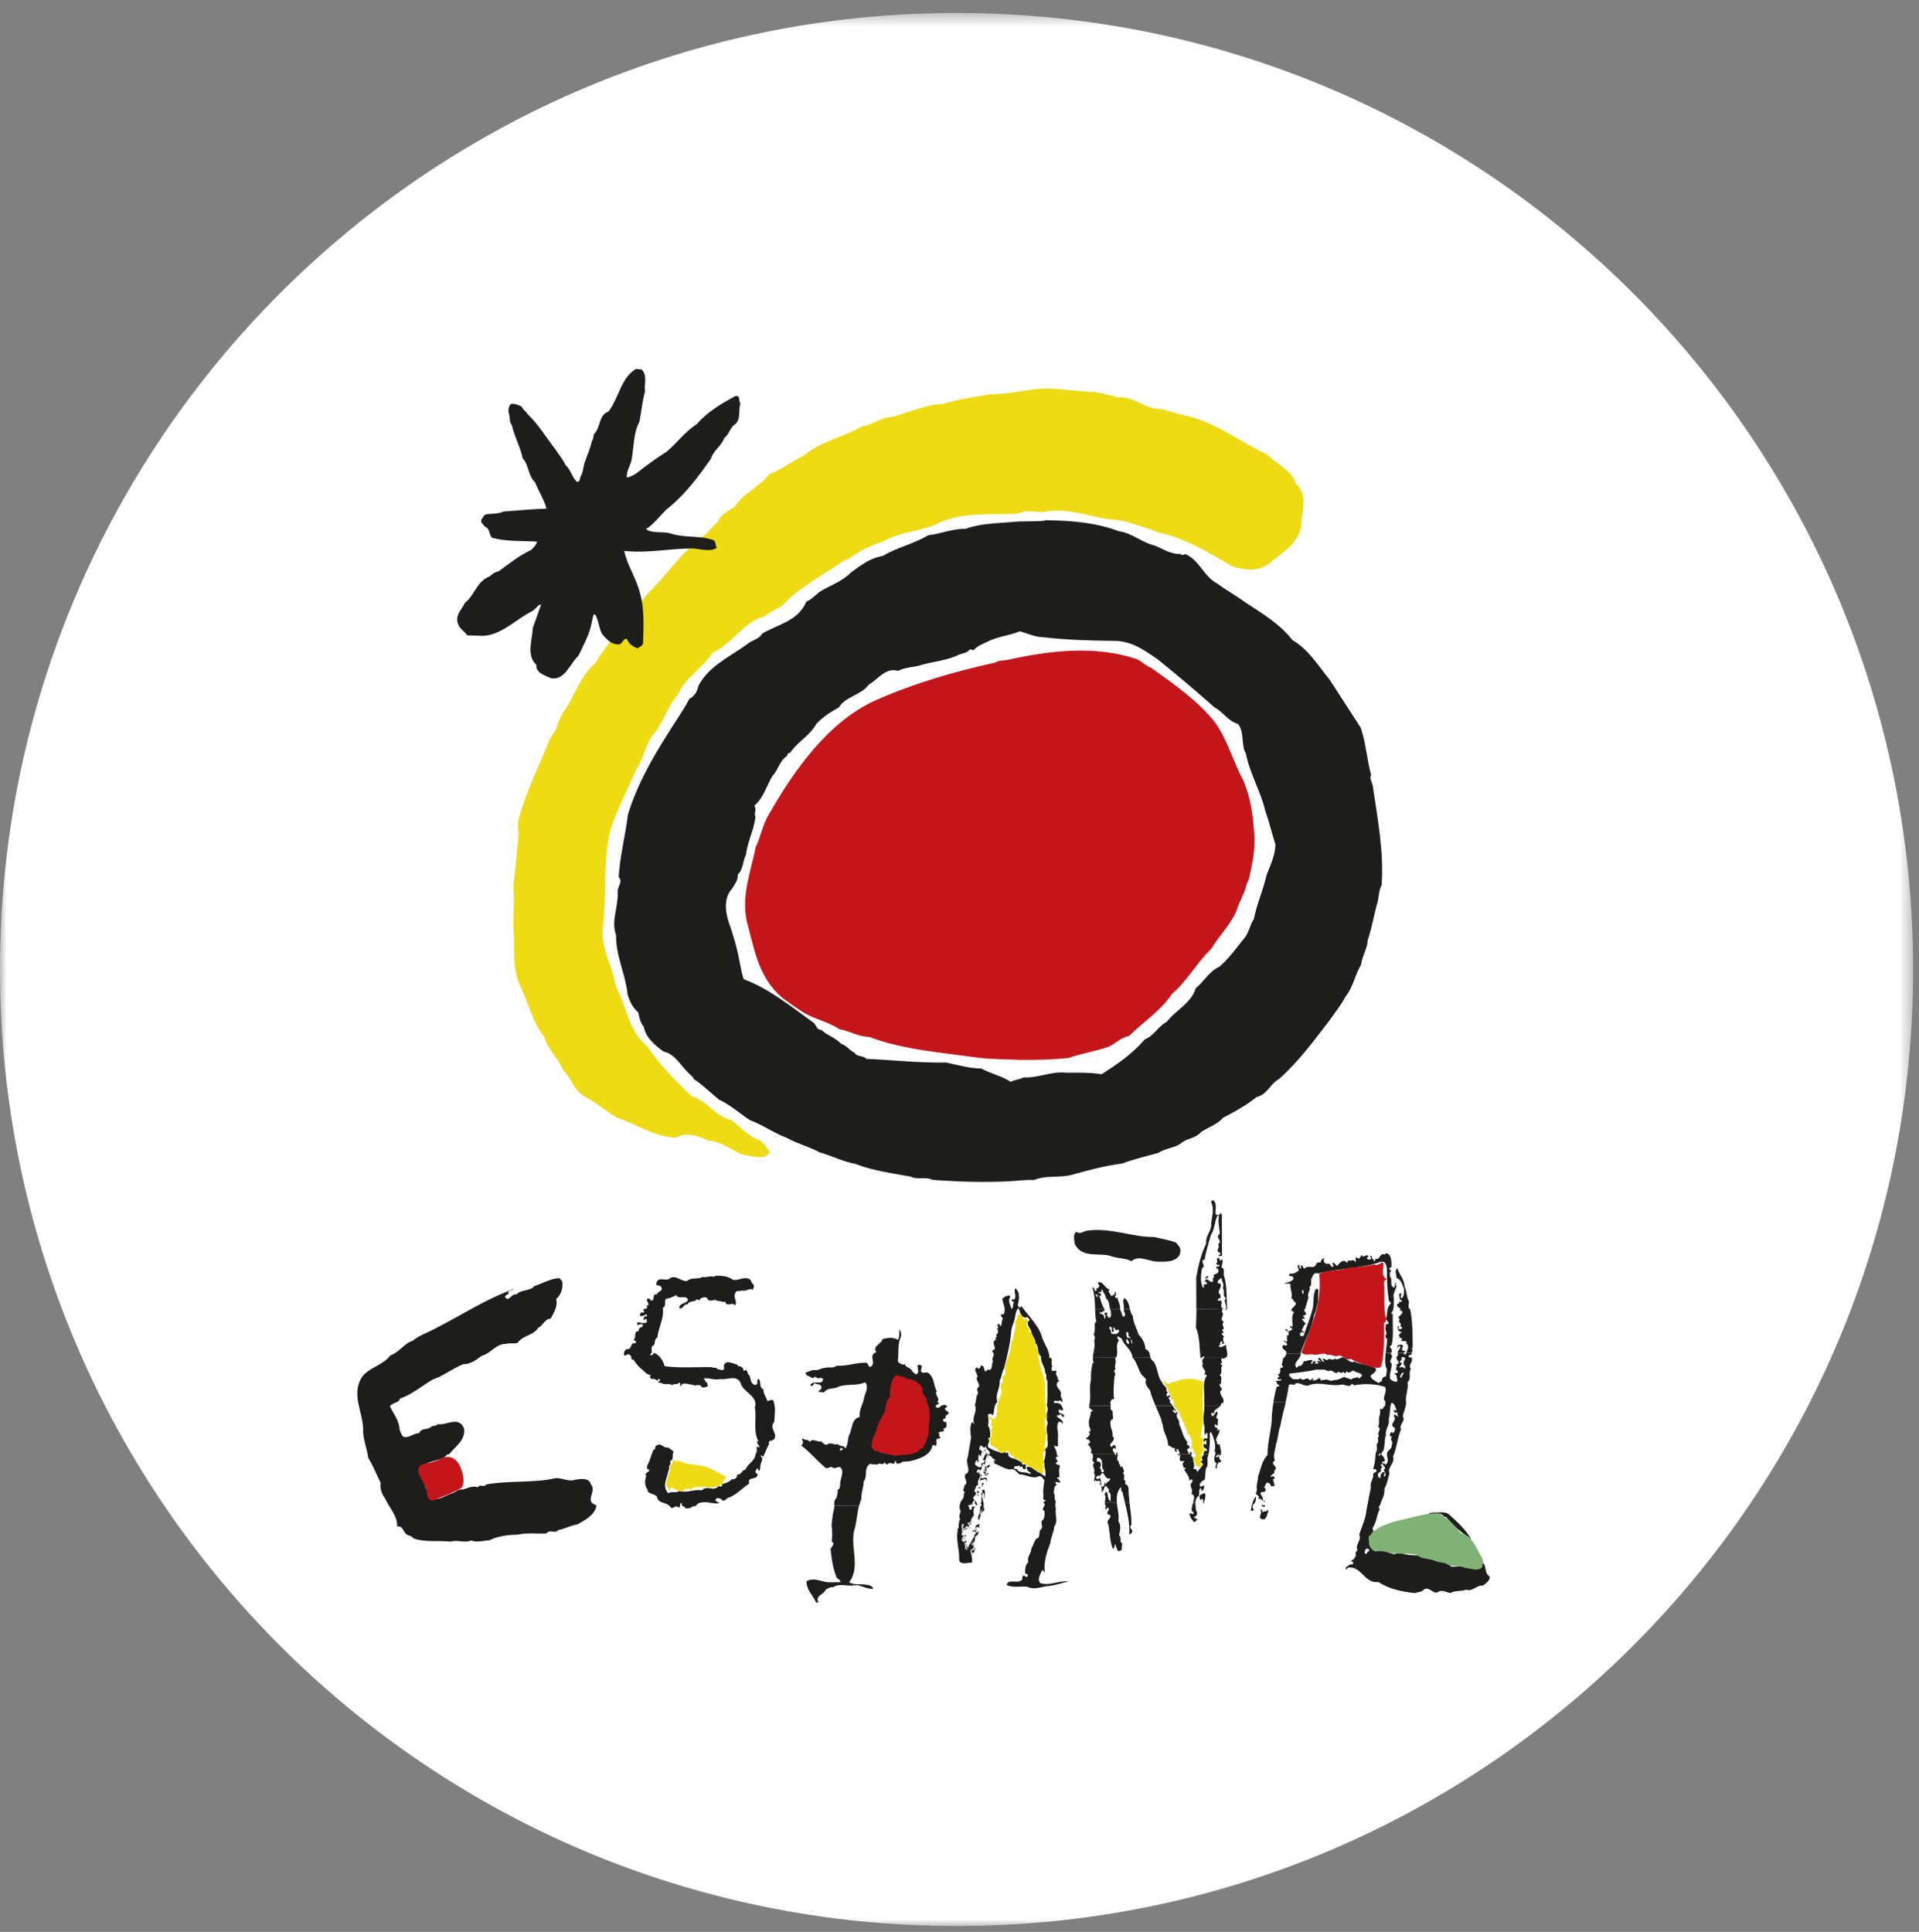
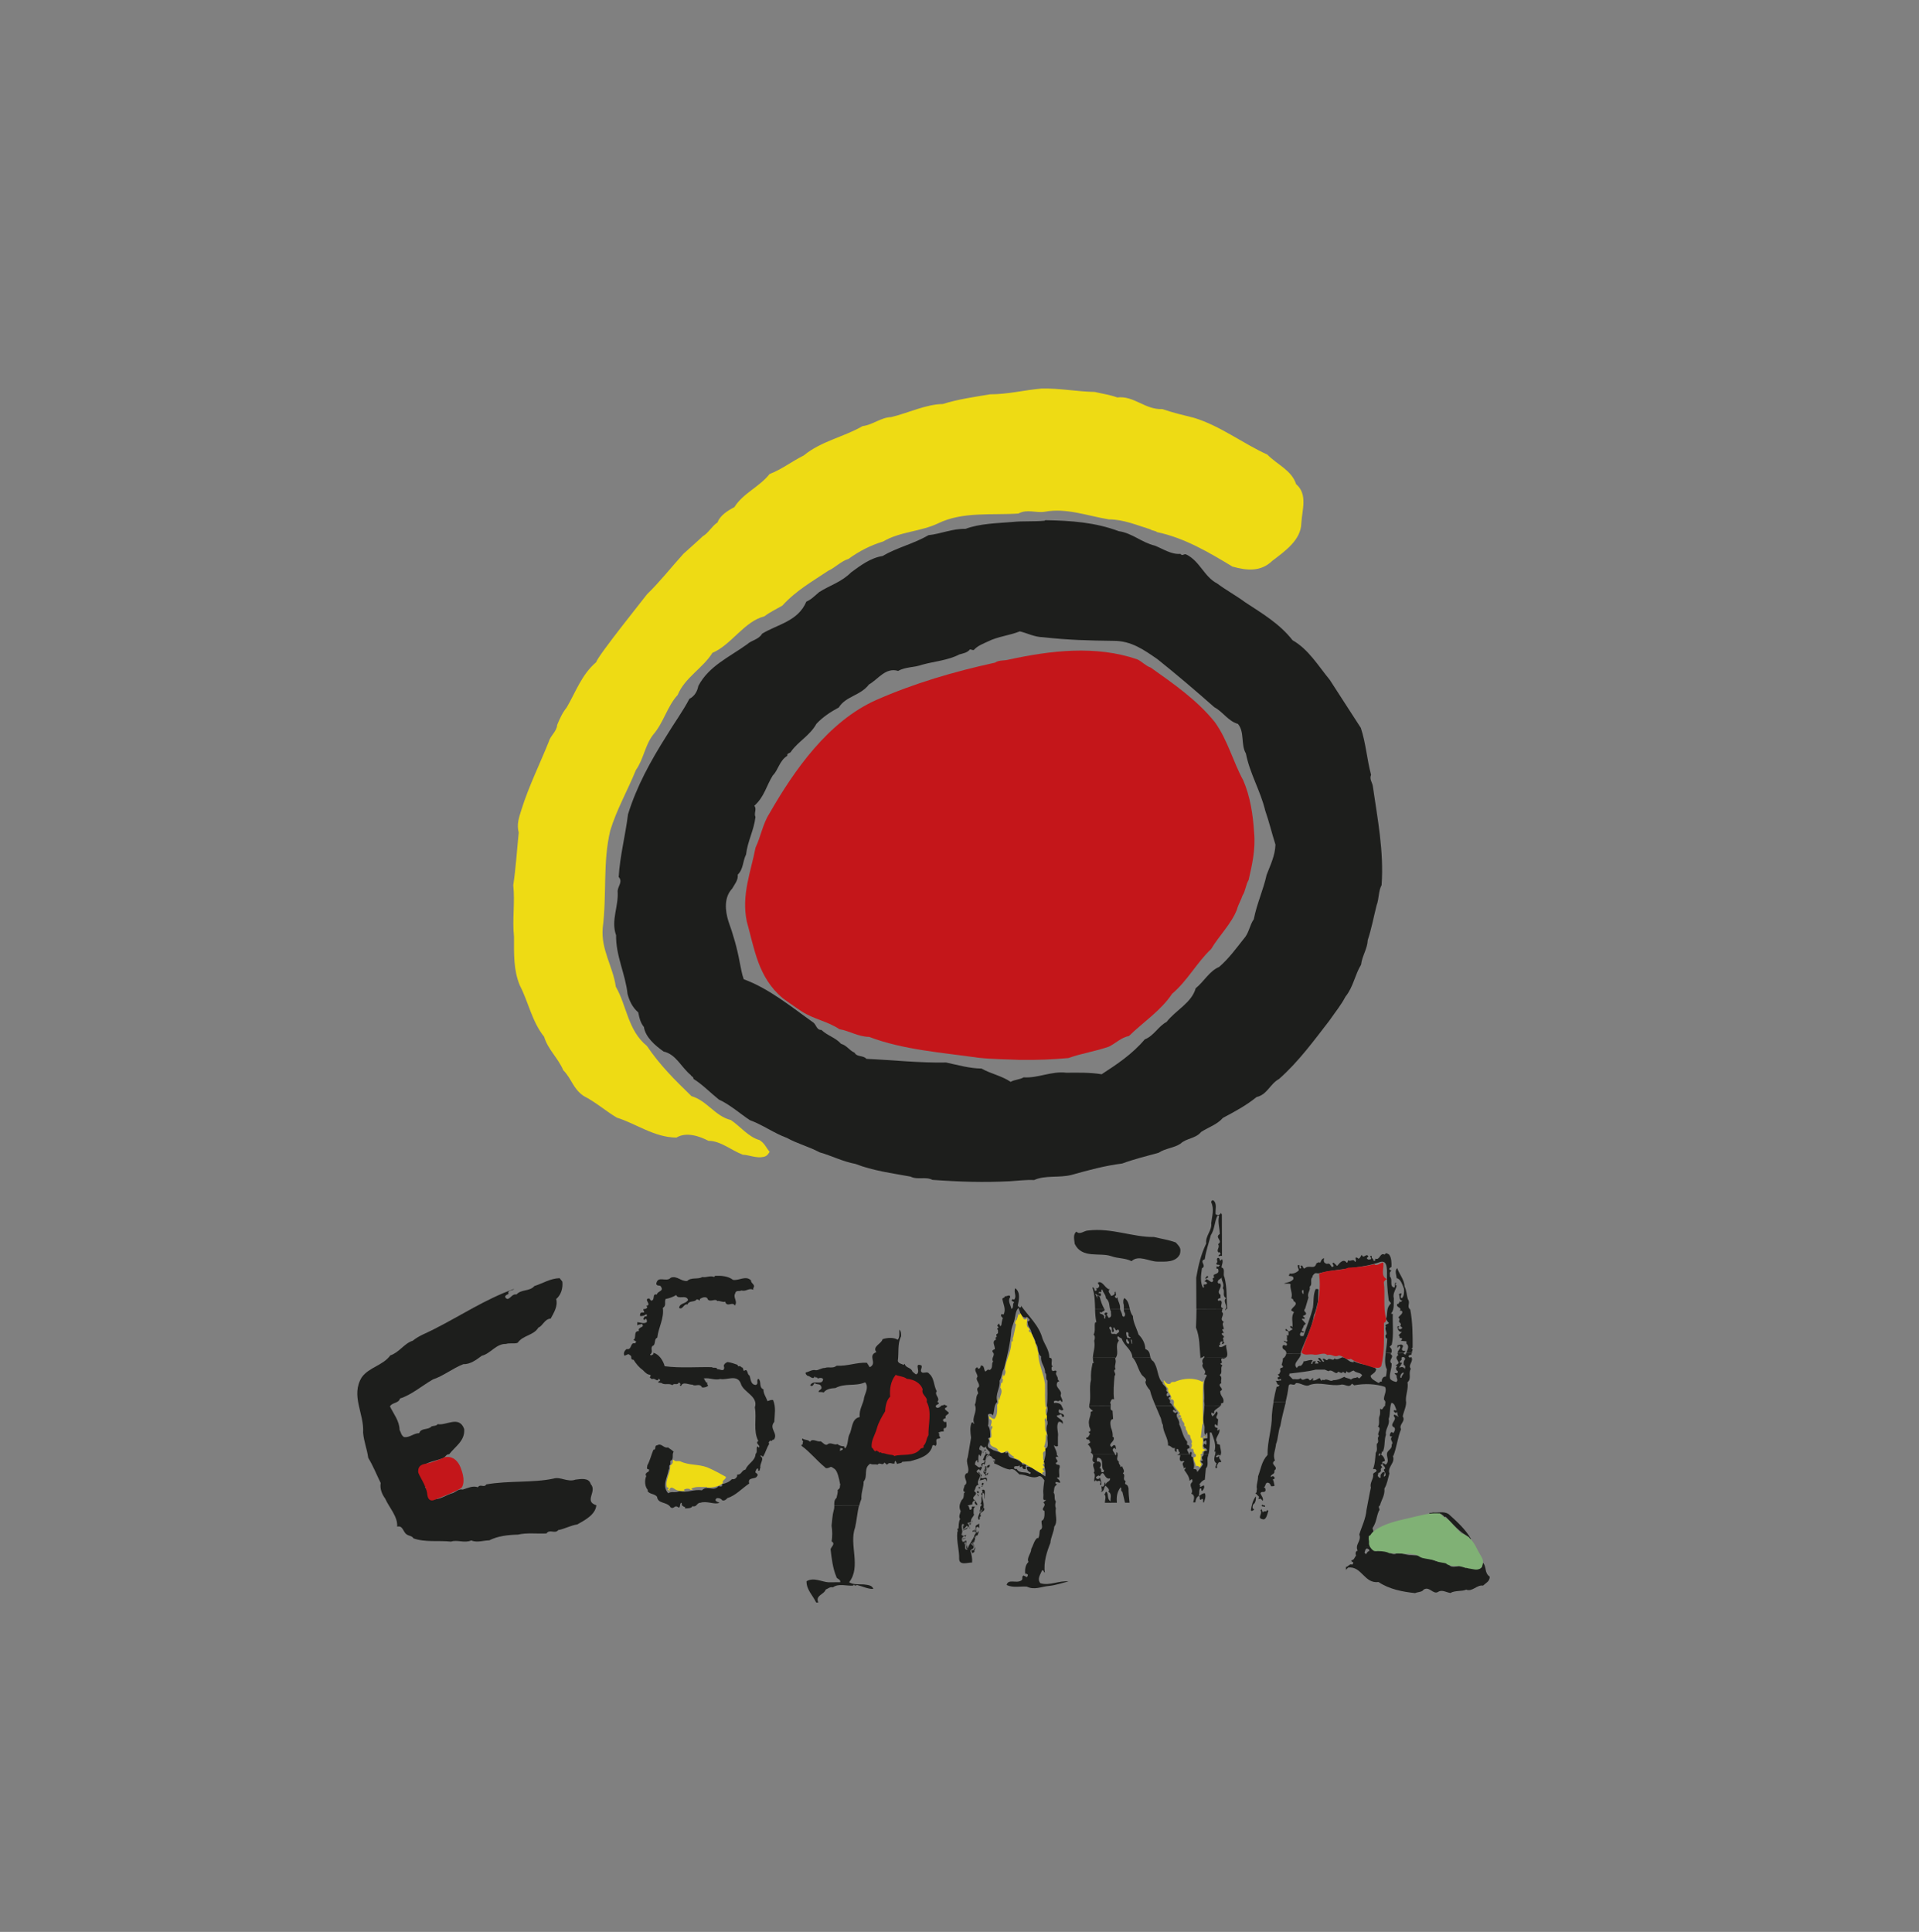
<svg xmlns="http://www.w3.org/2000/svg" xmlns:xlink="http://www.w3.org/1999/xlink" width="148px" height="149px" viewBox="0 0 148 149" version="1.1">
  <rect x="0" y="0" width="148" height="149" fill="#808080" stroke="none" />
  <title>Group 87</title>
  <defs>
-     <polygon id="path-1" points="0 0.453 147.547 0.453 147.547 148 0 148" />
    <polygon id="path-3" points="0 148.547 147.547 148.547 147.547 1 0 1" />
  </defs>
  <g id="Page-1" stroke="none" stroke-width="1" fill="none" fill-rule="evenodd">
    <g id="Group-87">
      <g id="Group-3" transform="translate(0, 0.547)">
        <mask id="mask-2" fill="white">
          <use xlink:href="#path-1" />
        </mask>
        <g id="Clip-2" />
        <path d="M73.773,148 L73.773,148 C33.029,148 0,114.97 0,74.226 L0,74.226 C0,33.482 33.029,0.453 73.773,0.453 C114.517,0.453 147.547,33.482 147.547,74.226 L147.547,74.226 C147.547,114.97 114.517,148 73.773,148" id="Fill-1" fill="#FFFFFF" mask="url(#mask-2)" />
      </g>
      <path d="M84.43,30.228 C85.005,30.366 85.611,30.448 86.165,30.653 C87.454,30.499 88.323,31.615 89.632,31.549 C90.48,31.835 91.224,32.01 92.103,32.23 C94.116,32.849 95.831,34.19 97.742,35.061 C98.481,35.824 99.616,36.264 99.96,37.339 C100.874,38.122 100.422,39.325 100.361,40.36 C100.335,41.644 99.113,42.499 98.121,43.257 C97.239,44.112 96.155,44.01 95.05,43.697 C93.238,42.602 91.353,41.485 89.237,41.041 C89.082,40.912 88.867,40.943 88.718,40.826 C87.675,40.503 86.638,40.057 85.513,40.057 C83.891,39.791 82.222,39.151 80.573,39.469 C79.869,39.581 79.243,39.238 78.539,39.607 C76.536,39.745 74.241,39.438 72.351,40.364 C71.01,41.005 69.398,40.999 68.114,41.762 C67.118,42.07 66.296,42.489 65.433,43.109 C64.858,43.283 64.416,43.779 63.877,44.02 C62.634,44.854 61.402,45.541 60.338,46.707 C59.876,46.979 59.389,47.199 58.957,47.532 C57.391,47.926 56.409,49.733 54.941,50.353 C54.206,51.54 52.815,52.257 52.265,53.599 C51.459,54.474 51.192,55.718 50.37,56.67 C49.734,57.494 49.641,58.549 49.04,59.394 C48.409,60.96 47.556,62.429 47.063,64.063 C46.478,66.515 46.811,68.962 46.483,71.572 C46.339,73.237 47.274,74.547 47.494,76.103 C48.342,77.567 48.413,79.467 49.893,80.67 C50.905,82.165 52.003,83.25 53.328,84.54 C54.531,84.894 55.152,86.087 56.364,86.383 C57.077,86.854 57.719,87.694 58.577,87.93 C58.978,88.175 59.076,88.508 59.358,88.836 C59.219,89.051 59.142,89.168 58.885,89.225 C58.335,89.347 57.782,89.076 57.283,89.056 C56.395,88.713 55.557,87.98 54.638,87.986 C53.976,87.643 52.949,87.269 52.168,87.735 C50.478,87.73 49.066,86.665 47.572,86.199 C46.703,85.682 45.933,84.996 45.009,84.525 C44.171,83.946 44.116,83.235 43.443,82.544 C43.027,81.576 42.277,80.972 41.963,79.958 C41.018,78.776 40.762,77.296 40.089,75.996 C39.606,74.834 39.637,73.61 39.642,72.243 C39.498,70.917 39.729,69.602 39.585,68.271 C39.785,66.945 39.867,65.563 40.006,64.211 C39.832,63.566 40.037,63.023 40.217,62.44 C40.783,60.637 41.624,58.948 42.323,57.207 C42.451,56.731 42.939,56.419 42.97,55.913 C43.165,55.447 43.366,54.98 43.7,54.571 C44.387,53.414 44.839,52.042 45.98,51.07 C46.108,50.573 49.739,46.062 49.903,45.832 C50.905,44.859 51.767,43.754 52.707,42.714 C52.835,42.597 54.294,41.297 54.176,41.373 C54.618,41.142 54.89,40.584 55.342,40.288 C55.522,39.761 56.148,39.366 56.636,39.115 C57.324,38.025 58.557,37.564 59.353,36.561 C60.283,36.203 61.093,35.573 61.988,35.127 C63.348,34.011 65.058,33.714 66.527,32.864 C67.318,32.768 67.919,32.199 68.736,32.168 C70.025,31.861 71.416,31.176 72.715,31.16 C73.829,30.801 75.119,30.622 76.352,30.412 C77.789,30.407 78.94,30.09 80.331,29.967 C81.743,29.936 83.084,30.207 84.43,30.228" id="Fill-4" fill="#EEDB14" />
      <path d="M88.749,51.489 C90.475,52.713 92.328,53.992 93.699,55.702 C94.69,57.09 95.086,58.718 95.882,60.182 C96.416,61.411 96.637,62.834 96.719,64.196 C96.843,65.521 96.565,66.699 96.298,67.866 C96.072,68.245 96.061,68.711 95.825,69.074 C95.707,69.443 95.491,69.776 95.395,70.155 C94.963,71.256 94.028,72.157 93.412,73.186 C92.267,74.281 91.604,75.617 90.392,76.651 C89.529,77.951 88.179,78.817 87.069,79.902 C86.474,80.01 86.042,80.475 85.513,80.726 C84.496,81.085 83.413,81.238 82.401,81.602 C81.133,81.715 80.054,81.76 78.678,81.745 C77.604,81.694 76.567,81.699 75.473,81.581 C72.603,81.172 69.659,80.967 67.024,79.969 C66.183,79.958 65.52,79.508 64.729,79.375 C63.852,78.776 62.752,78.602 61.858,78.023 C61.36,77.706 60.349,76.974 60.349,76.974 C58.459,75.361 58.196,73.216 57.596,71.071 C57.164,69.013 57.919,67.216 58.269,65.373 C58.68,64.518 58.823,63.545 59.342,62.737 C61.258,59.394 63.887,55.631 67.579,53.987 C70.496,52.702 73.578,51.796 76.747,51.105 C77.029,50.9 77.461,50.962 77.743,50.885 C81.029,50.163 84.517,49.759 87.701,50.849 C88.076,51.018 88.358,51.361 88.749,51.489" id="Fill-6" fill="#C4161A" />
-       <path d="M49.481,28.493 C49.959,28.944 49.661,29.67 49.749,30.177 C49.543,30.935 49.46,31.785 49.322,32.512 C48.819,33.464 48.906,34.508 48.685,35.578 C48.567,35.988 48.3,36.398 48.341,36.833 C48.644,36.766 48.917,36.628 49.163,36.443 C49.897,35.86 50.642,35.327 51.407,34.841 C52.229,34.16 52.83,33.28 53.739,32.717 C54.524,31.785 55.66,31.114 56.717,30.546 C57.128,30.469 56.933,30.935 57.108,31.104 C56.913,31.667 57.174,32.246 56.722,32.701 C56.311,32.942 56.24,33.5 55.86,33.782 C55.654,34.376 54.987,34.78 54.828,35.384 C53.944,36.638 52.922,38.035 51.679,39.065 C51.052,39.52 50.513,40.406 49.825,40.8 C50.247,41.174 51.093,40.959 51.689,41.138 C52.763,41.502 53.964,41.282 54.981,41.645 C55.244,41.742 55.135,42.064 55.285,42.249 C54.807,42.587 54.052,42.351 53.466,42.3 C51.618,42.295 50.026,42.689 48.141,42.49 C48.372,43.6 49.09,44.614 49.363,45.766 C49.702,46.943 49.64,48.32 49.594,49.606 C49.563,49.811 49.347,49.867 49.204,49.995 C48.835,49.933 48.464,49.611 48.335,49.263 C47.976,49.273 48.033,49.749 47.642,49.698 C47.124,49.708 46.723,49.237 46.425,48.884 C46.194,48.433 46.173,47.911 45.943,47.461 C45.902,47.43 45.876,47.353 45.814,47.374 C45.696,47.548 45.696,47.773 45.645,47.977 C45.475,48.905 45.013,49.728 44.613,50.573 C43.956,51.167 43.57,52.498 42.497,52.309 C42.065,52.093 41.316,51.935 41.367,51.275 C40.576,50.553 41.048,49.365 41.094,48.428 C41.31,47.824 41.521,47.22 41.737,46.611 C41.433,46.657 41.285,47.056 40.961,47.174 C39.739,47.814 38.727,48.93 37.29,49.042 L36.031,49.001 C35.815,48.669 35.487,48.541 35.337,48.141 C35.055,47.461 35.615,47.02 35.851,46.498 C36.596,45.935 36.765,44.824 37.752,44.461 C37.957,44.276 38.172,44.112 38.445,44.071 C39.266,43.477 40.052,42.838 40.951,42.423 C41.156,42.228 41.362,42.034 41.423,41.773 C40.18,41.701 39.138,41.784 37.957,41.481 C37.674,41.235 37.823,40.769 37.392,40.621 C37.304,40.437 37.022,40.309 37.13,40.063 C37.269,39.909 37.269,39.761 37.474,39.674 C37.865,39.597 38.424,39.659 38.814,39.454 C39.97,39.372 41.064,39.254 42.147,39.228 C41.983,38.558 41.537,37.892 41.274,37.201 C40.71,36.684 40.802,35.865 40.314,35.348 C40.129,34.462 39.672,33.69 39.482,32.804 C39.277,32.568 39.338,32.23 39.261,31.943 C39.174,31.682 39.215,31.37 39.389,31.165 C39.734,31.109 39.996,31.237 40.257,31.381 C40.325,31.626 40.571,31.693 40.648,31.898 C41.537,32.726 42.147,33.791 42.867,34.698 C43.097,35.087 43.431,35.44 43.606,35.86 C44.027,36.233 44.094,36.766 44.479,37.15 C44.813,37.191 44.664,36.817 44.823,36.674 C45.008,36.295 44.982,35.845 45.168,35.466 C45.327,34.99 45.543,34.534 45.64,34.037 C45.789,33.833 45.737,33.715 45.809,33.474 C46.348,32.968 46.148,32.005 46.928,31.744 C47.735,30.679 47.878,29.169 49.044,28.452 L49.481,28.493 Z" id="Fill-8" fill="#1D1E1C" />
      <path d="M80.424,49.145 C82.406,49.365 83.932,49.401 85.883,49.427 C87.249,49.421 88.204,50.107 89.268,50.84 C90.721,52.001 92.262,53.312 93.649,54.541 C94.331,54.904 94.711,55.616 95.472,55.831 C96.005,56.456 95.682,57.438 96.088,58.114 C96.386,59.655 97.212,60.992 97.577,62.512 C97.875,63.372 98.091,64.268 98.368,65.144 C98.337,66.009 97.973,66.72 97.685,67.478 C97.428,68.645 96.925,69.715 96.698,70.893 C96.365,71.368 96.334,71.962 95.923,72.408 C95.286,73.207 94.793,73.903 94.028,74.573 C93.283,74.881 92.842,75.72 92.215,76.222 C91.907,77.343 90.685,77.901 89.971,78.817 C89.324,79.155 89,79.887 88.286,80.164 C87.316,81.311 86.13,82.094 84.964,82.852 C84.044,82.703 83.11,82.729 82.236,82.734 C81.086,82.595 80.074,83.164 78.945,83.092 C78.642,83.276 78.251,83.256 77.948,83.44 C77.255,82.969 76.418,82.821 75.695,82.411 C74.785,82.406 73.851,82.135 72.967,81.946 C70.923,81.987 68.863,81.756 66.82,81.664 C66.568,81.372 66.096,81.546 65.91,81.193 C65.48,80.998 65.305,80.624 64.868,80.507 C64.421,80.01 63.816,79.882 63.348,79.432 C62.988,79.452 62.957,79.053 62.742,78.874 C61.027,77.66 59.321,76.242 57.36,75.525 C57.206,75.116 57.15,74.666 57.052,74.23 C56.852,73.13 56.548,72.075 56.174,71.041 C55.922,70.222 55.829,69.208 56.466,68.538 C56.661,68.189 56.939,67.887 56.898,67.457 C57.339,67.032 57.282,66.398 57.539,65.901 C57.653,64.887 58.151,64.022 58.264,63.009 C58.12,62.717 58.392,62.415 58.176,62.144 C58.952,61.452 59.101,60.608 59.599,59.809 C60.02,59.4 60.112,58.662 60.719,58.293 C60.672,58.048 60.945,58.14 61.022,57.945 C61.571,57.178 62.47,56.722 62.963,55.826 C63.461,55.293 64.072,54.894 64.689,54.566 C65.228,53.691 66.362,53.655 67.02,52.79 C67.744,52.375 68.304,51.449 69.27,51.746 C69.819,51.428 70.532,51.485 71.128,51.264 C72.078,51.003 73.111,50.932 73.984,50.476 C74.277,50.389 74.59,50.353 74.806,50.087 C74.913,50.077 74.99,50.164 75.109,50.128 C75.391,49.806 75.812,49.652 76.187,49.478 C76.952,49.089 77.851,49.017 78.653,48.694 C79.242,48.838 79.777,49.129 80.424,49.145 M86.283,40.969 C87.301,41.107 88.07,41.85 89.057,42.08 C89.709,42.336 90.325,42.777 91.05,42.72 C91.168,42.925 91.312,42.685 91.481,42.761 C92.533,43.263 92.862,44.481 93.869,44.999 C94.542,45.505 95.368,45.956 96.041,46.457 C97.346,47.317 98.676,48.091 99.688,49.38 C100.925,50.087 101.645,51.326 102.559,52.437 L104.951,56.138 C105.347,57.346 105.414,58.534 105.742,59.763 C105.594,60.075 105.83,60.336 105.876,60.628 C106.24,63.162 106.739,65.655 106.554,68.266 C106.297,68.732 106.364,69.326 106.169,69.822 C105.943,70.718 105.774,71.635 105.486,72.5 C105.455,73.191 105.044,73.734 104.972,74.399 C104.489,75.187 104.371,76.13 103.771,76.862 C103.416,77.543 102.944,78.106 102.523,78.72 C101.347,80.236 100.15,81.889 98.64,83.22 C97.946,83.599 97.726,84.433 96.914,84.608 C96.103,85.268 95.209,85.744 94.321,86.215 C93.869,86.732 93.196,86.942 92.637,87.3 C92.195,87.833 91.512,87.767 91.039,88.211 C90.521,88.549 89.873,88.56 89.355,88.908 C88.415,89.169 87.46,89.399 86.546,89.737 C85.195,89.906 83.927,90.254 82.653,90.612 C81.677,90.863 80.619,90.618 79.751,91.012 C79.104,90.981 78.508,91.068 77.892,91.104 C75.848,91.206 74.03,91.15 71.914,90.997 C71.37,90.72 70.769,91.022 70.225,90.746 C68.781,90.48 67.313,90.29 65.978,89.768 C65.002,89.589 64.144,89.138 63.204,88.872 C62.393,88.432 61.494,88.211 60.688,87.761 C59.692,87.397 58.823,86.753 57.827,86.389 C57.036,85.862 56.297,85.196 55.439,84.802 C54.787,84.275 54.145,83.619 53.483,83.21 C53.503,83.056 53.298,83.005 53.267,82.908 C52.528,82.303 52.148,81.316 51.182,81.101 C50.529,80.64 49.779,79.995 49.661,79.207 C49.39,78.884 49.302,78.485 49.225,78.085 C48.768,77.686 48.542,77.195 48.399,76.662 C48.229,75.095 47.489,73.718 47.515,72.131 C47.099,70.969 47.726,69.909 47.633,68.722 C47.653,68.353 48.054,67.985 47.715,67.642 C47.808,66.024 48.234,64.437 48.434,62.804 C49.097,60.653 50.186,58.678 51.403,56.752 C51.973,55.801 52.651,54.884 53.169,53.896 C53.56,53.701 53.776,53.333 53.858,52.903 C54.674,51.357 56.25,50.681 57.612,49.698 C57.976,49.36 58.51,49.34 58.778,48.874 C59.964,48.147 61.545,47.927 62.188,46.401 C62.557,46.248 62.845,45.945 63.179,45.664 C64.021,45.131 64.889,44.901 65.644,44.143 C66.367,43.611 67.143,43.028 68.063,42.884 C69.188,42.223 70.482,41.937 71.606,41.277 C72.582,41.174 73.435,40.764 74.461,40.79 C75.576,40.376 76.855,40.36 78.098,40.257 C78.899,40.171 79.767,40.242 80.568,40.16 L80.609,40.12 C82.612,40.15 84.496,40.293 86.283,40.969" id="Fill-10" fill="#1D1E1C" />
      <path d="M105.726,119.292 C105.788,119.451 105.901,119.578 106.101,119.645 C106.296,119.558 106.425,119.655 106.62,119.558 L106.579,119.599 C106.99,119.455 107.319,120.04 107.704,119.809 C108.027,119.722 108.484,119.957 108.829,119.937 C108.829,119.937 109.281,119.978 109.414,119.968 C109.738,120.116 110.107,120.203 110.564,120.321 C110.923,120.546 111.54,120.372 111.864,120.792 C112.187,120.961 112.664,120.618 112.989,120.919 C113.085,120.93 113.224,120.802 113.291,120.961 C113.712,120.807 114.051,121.201 114.298,120.843 C114.365,120.689 114.242,120.654 114.37,120.525 C114.672,120.848 114.457,121.304 114.894,121.601 C114.894,121.98 114.59,122.087 114.374,122.292 C113.917,122.205 113.533,122.804 113.076,122.599 C112.793,122.753 112.207,122.645 111.864,122.86 C111.55,122.819 111.211,122.574 110.909,122.778 C110.529,123.009 110.236,122.297 109.784,122.609 C109.686,122.793 109.352,122.773 109.136,122.87 C108.181,122.768 107.144,122.574 106.317,122.015 C105.213,122.159 105.023,120.766 103.975,120.899 C103.934,120.976 103.8,121.007 103.847,121.114 C103.79,121.048 103.8,120.94 103.8,120.854 C103.975,120.843 104.104,120.562 104.278,120.679 C104.32,120.623 104.396,120.582 104.366,120.505 C104.325,120.449 104.181,120.454 104.237,120.331 C104.432,120.331 104.463,120.106 104.581,119.983 C104.535,119.834 104.514,119.64 104.709,119.594 C104.648,119.486 104.638,119.384 104.653,119.287 L105.726,119.292 Z M105.578,119.645 C105.393,119.635 105.393,120.054 105.234,119.732 C105.31,119.614 105.254,119.507 105.408,119.43 C105.526,119.44 105.664,119.527 105.578,119.645 L105.578,119.645 Z" id="Fill-12" fill="#1D1E1C" />
      <path d="M99.169,108.121 C99.025,108.73 98.851,109.329 98.748,109.959 C98.563,110.415 98.589,110.932 98.409,111.382 C98.378,111.802 98.142,112.237 98.327,112.636 C97.864,112.964 98.687,113.107 98.285,113.415 L98.285,113.542 C98.285,113.716 97.916,113.737 98.028,113.932 C98.08,113.845 98.167,113.834 98.244,113.885 C98.321,113.916 98.275,114.003 98.291,114.059 L98.162,114.105 C98.25,114.244 98.25,114.418 98.296,114.581 C98.23,114.638 98.121,114.628 98.034,114.628 C97.987,114.541 97.957,114.433 97.859,114.372 C97.557,114.264 97.644,114.623 97.469,114.72 C97.598,114.73 97.613,114.868 97.598,114.981 C97.469,115.166 97.336,114.971 97.207,115.155 C97.253,115.36 97.48,115.544 97.382,115.759 C97.295,115.662 97.218,115.503 97.079,115.631 C97.079,115.59 97.089,115.524 97.032,115.503 C97.073,115.513 97.1,115.483 97.12,115.457 L96.816,115.155 C96.971,115.135 96.884,114.95 96.945,114.853 C96.857,114.618 97.027,114.203 97.027,113.86 C97.243,113.297 97.305,112.682 97.757,112.216 C97.741,111.085 98.106,110.23 98.091,109.15 C98.116,108.823 98.157,108.474 98.219,108.131 L99.169,108.121 Z M108.444,108.09 C108.465,108.5 108.264,108.832 108.182,109.237 C108.444,109.637 107.848,109.851 108.054,110.23 C107.786,110.855 107.725,111.633 107.453,112.303 L107.412,112.262 C107.653,112.846 106.981,113.097 107.155,113.645 C107.026,114.085 106.996,114.413 106.77,114.812 C106.826,115.319 106.523,115.708 106.426,116.107 C106.199,116.225 106.503,116.399 106.338,116.538 C106.144,117.013 106.158,117.402 105.866,117.832 C105.825,117.919 105.953,118.038 105.912,118.175 C105.728,118.165 105.922,118.457 105.696,118.39 C105.655,118.667 105.614,119.02 105.717,119.287 L104.648,119.291 C104.695,118.984 104.987,118.708 104.834,118.35 C105.003,117.766 105.337,117.141 105.389,116.45 C105.506,115.877 105.609,115.242 105.728,114.725 C105.609,114.356 105.974,114.034 105.897,113.691 C105.928,113.553 106.349,113.507 106.066,113.302 L105.892,113.302 C106.061,112.872 106.051,112.473 106.102,112.047 C106.262,111.823 106.153,111.638 106.185,111.356 C106.431,111.182 106.138,110.937 106.354,110.752 C106.128,110.538 106.621,110.199 106.267,110.02 C106.441,109.856 106.287,109.447 106.395,109.201 C106.472,109.038 106.426,108.823 106.436,108.638 C106.662,108.832 106.651,108.484 106.826,108.423 C106.811,108.3 106.857,108.198 106.842,108.101 L108.444,108.09 Z M107.704,108.761 C107.674,108.827 107.479,108.674 107.488,108.848 C107.545,108.889 107.586,108.976 107.663,108.976 L107.751,108.889 L107.797,109.191 L107.838,109.191 L107.838,109.278 C107.761,109.201 107.653,109.139 107.535,109.104 C107.417,109.191 107.565,109.278 107.581,109.365 C107.602,109.626 107.129,109.918 107.54,110.097 C107.638,110.235 107.551,110.41 107.453,110.527 L107.324,110.44 C107.227,110.517 107.176,110.614 107.196,110.742 C107.227,110.819 107.315,110.773 107.37,110.783 C107.104,111.085 107.524,111.162 107.329,111.428 C107.376,111.73 107.104,111.797 106.985,112.032 C106.888,112.354 107.19,112.636 106.903,112.938 C106.774,113.015 106.749,112.733 106.642,112.897 C106.662,113.112 106.847,113.072 106.815,113.287 C106.533,113.353 107.108,113.737 106.733,113.89 C106.688,113.803 106.821,113.686 106.774,113.547 C106.636,113.481 106.549,113.645 106.472,113.762 L106.472,113.978 C106.364,114.009 106.276,113.881 106.256,113.803 C106.276,113.737 106.308,113.675 106.297,113.589 C106.405,113.63 106.436,113.502 106.513,113.46 C106.456,113.343 106.482,113.246 106.601,113.159 L106.472,112.984 L106.647,112.897 C106.59,112.877 106.606,112.81 106.601,112.769 C106.651,112.693 106.774,112.749 106.815,112.641 C106.719,112.339 106.683,112.339 106.467,112.124 L106.379,112.298 C106.323,112.278 106.338,112.211 106.333,112.17 L106.421,112.083 C106.441,112.14 106.508,112.124 106.549,112.124 L106.59,111.91 C106.58,111.95 106.61,111.976 106.631,111.996 C106.847,111.607 106.733,111.08 106.888,110.655 C106.801,110.235 107.222,109.877 107.099,109.447 C107.247,109.002 107.14,108.679 107.309,108.193 C107.576,108.224 107.607,108.556 107.704,108.761 L107.704,108.761 Z" id="Fill-14" fill="#1D1E1C" />
      <path d="M106.867,104.359 C106.81,104.825 106.785,105.285 106.96,105.613 C106.939,105.797 106.929,106.023 106.878,106.176 C106.662,106.135 106.533,106.402 106.574,106.565 C106.379,106.478 106.415,106.76 106.23,106.611 C106.035,106.484 105.701,106.345 105.707,106.094 C105.912,105.91 106.096,105.864 106.138,105.577 C105.63,105.204 104.889,105.28 104.402,104.978 L104.402,105.065 C103.981,105.065 103.925,104.743 103.534,104.682 C103.349,104.738 103.102,104.942 102.928,104.768 C102.809,105.04 102.527,104.64 102.363,104.902 C102.234,104.922 102.138,104.718 102.013,104.814 C102.004,104.902 102.152,104.922 102.101,105.03 C101.927,105.05 101.936,104.738 101.711,104.727 C101.613,104.784 101.711,104.855 101.757,104.902 L101.886,105.03 C101.767,105.061 101.68,104.871 101.583,104.989 C101.624,105.045 101.701,105.086 101.67,105.162 L101.408,105.162 C101.388,105.096 101.459,105.076 101.495,105.035 C101.465,104.958 101.377,105.004 101.32,104.994 C101.172,105.025 101.31,105.255 101.105,105.168 L101.233,104.906 C100.981,104.845 100.822,104.984 100.54,104.994 C100.519,105.122 100.442,105.245 100.324,105.342 C100.185,105.311 100.052,105.398 100.021,105.516 C99.621,105.122 100.335,104.825 100.329,104.384 L99.2,104.39 C99.189,104.538 99.082,104.697 98.932,104.784 C98.964,104.912 98.881,105.096 98.846,105.26 C99.184,105.613 98.573,105.347 98.758,105.736 C98.707,105.843 98.707,105.997 98.542,105.997 L98.671,106.171 C98.65,106.227 98.583,106.212 98.542,106.218 L98.542,106.345 C98.639,106.509 98.835,106.202 98.804,106.473 C98.676,106.432 98.532,106.561 98.373,106.473 C98.501,106.581 98.45,106.832 98.676,106.816 C98.655,106.904 98.568,106.98 98.46,106.944 C98.362,107.328 98.275,107.727 98.209,108.127 L99.153,108.127 C99.241,107.753 99.323,107.379 99.369,106.985 C99.41,106.509 99.81,106.996 99.929,106.683 C100.283,106.596 100.689,107.026 101.013,106.811 C101.804,106.55 102.604,106.934 103.395,106.801 C103.719,106.693 104.037,107.113 104.263,106.714 C104.33,106.755 104.402,106.811 104.438,106.842 C105.26,106.688 106.107,106.729 106.821,106.965 C106.985,107.318 106.703,107.599 106.739,107.958 C106.805,108.009 106.831,108.061 106.842,108.111 L108.433,108.101 C108.433,108.076 108.433,108.055 108.429,108.035 C108.402,107.579 108.638,107.083 108.552,106.611 C108.895,106.319 108.593,105.92 108.808,105.572 C108.556,105.27 109.055,105.009 108.849,104.666 L108.721,104.712 C108.69,104.671 108.613,104.646 108.634,104.584 C108.685,104.507 108.763,104.487 108.849,104.497 C108.849,104.456 108.839,104.39 108.89,104.369 C108.89,104.369 108.89,104.364 108.886,104.364 L108.438,104.369 C108.429,104.4 108.418,104.431 108.413,104.462 C108.336,104.492 108.295,104.42 108.238,104.375 L108.243,104.369 L107.776,104.375 C107.781,104.42 107.802,104.462 107.847,104.507 C107.386,104.81 108.228,105.076 107.633,105.285 L107.761,105.373 C107.622,105.5 107.633,105.654 107.806,105.762 C107.827,105.997 107.612,105.849 107.55,105.936 L107.724,106.11 C107.647,106.238 107.889,106.453 107.683,106.586 C107.509,106.545 107.324,106.498 107.206,106.33 C107.129,105.941 107.345,105.583 107.329,105.162 C107.006,104.906 107.606,104.656 107.242,104.431 L107.283,104.39 C107.283,104.39 107.283,104.384 107.288,104.384 L106.867,104.359 Z M108.259,105.869 C108.249,106.033 108.11,106.033 108.09,106.258 L108.002,106.258 C107.956,106.074 108.14,105.813 108.259,105.869 L108.259,105.869 Z M102.456,105.756 C102.748,105.531 103.041,106.13 103.19,105.797 C103.318,105.797 103.472,105.992 103.58,105.797 L103.755,105.926 C103.806,105.884 103.822,105.818 103.843,105.751 C104.084,106.007 104.155,105.731 104.407,105.705 C104.592,105.92 104.936,105.823 105.059,106.089 C104.951,106.13 104.854,106.448 104.716,106.222 C104.674,106.222 104.607,106.212 104.587,106.269 C104.52,106.248 104.294,106.289 104.196,106.402 C104.043,106.284 103.827,106.314 103.678,106.186 C103.452,106.294 103.179,106.448 102.815,106.448 C102.62,106.622 102.327,106.263 102.122,106.448 C102.045,106.397 101.958,106.406 101.906,106.494 L101.777,106.279 C101.593,106.345 101.454,106.519 101.218,106.453 L101.305,106.325 C101.167,106.238 101.167,106.478 101.002,106.453 C100.797,106.074 100.504,106.648 100.308,106.284 C100.144,106.448 99.908,106.34 99.703,106.371 L99.4,106.069 C99.456,106.048 99.441,105.982 99.441,105.941 C100.124,105.854 100.817,105.797 101.474,105.633 L102.168,105.633 L102.456,105.756 Z M108.341,104.876 C108.233,104.973 108.254,105.127 108.254,105.265 C108.459,105.362 108.341,105.526 108.341,105.608 C108.31,105.434 108.079,105.393 107.951,105.48 L107.91,105.439 C108.028,105.352 108.049,105.234 108.125,105.137 C108.095,105.061 108.007,105.106 107.951,105.096 C107.93,104.932 108.187,104.902 108.079,104.748 C108.145,104.554 108.459,104.712 108.341,104.876 L108.341,104.876 Z" id="Fill-16" fill="#1D1E1C" />
      <path d="M99.21,104.384 C99.215,104.271 99.164,104.159 99.03,104.087 C98.923,104.036 98.835,103.841 98.984,103.744 C99.092,103.698 99.159,103.861 99.246,103.744 C99.298,103.616 99.158,103.518 99.071,103.488 L99.03,103.488 L99.03,103.401 C99.117,103.422 99.226,103.56 99.292,103.401 C99.174,103.237 99.344,103.119 99.205,102.971 L99.333,103.012 C99.41,102.946 99.364,102.838 99.374,102.751 C99.344,102.577 99.062,102.72 99.158,102.495 C99.287,102.495 99.364,102.817 99.508,102.623 L99.683,102.536 C99.672,102.418 99.467,102.428 99.508,102.28 L99.637,102.28 C99.626,102.321 99.657,102.346 99.678,102.367 C99.729,101.978 99.544,101.568 99.801,101.2 L99.585,101.072 C99.574,100.836 100.253,100.595 99.755,100.339 C99.785,100.232 99.657,100.145 99.58,100.124 C99.739,99.802 99.457,99.392 99.533,99.044 C99.38,98.967 99.189,99.014 99.015,99.003 C99.262,98.886 99.554,98.906 99.749,98.655 C99.79,98.363 99.523,98.44 99.4,98.399 C99.39,98.332 99.478,98.302 99.441,98.225 C99.692,98.266 99.981,98.179 100.176,97.964 C100.145,97.836 100.067,97.729 100.088,97.575 L100.217,97.575 C100.227,97.662 100.186,97.769 100.263,97.836 C100.51,97.826 100.119,97.524 100.438,97.621 C100.494,97.698 100.494,97.826 100.612,97.836 C100.936,97.498 101.393,97.974 101.522,97.442 C101.608,97.401 101.727,97.299 101.824,97.395 C101.875,97.268 101.942,97.048 102.127,97.048 C102.05,97.273 102.106,97.426 102.343,97.478 C102.579,97.391 102.615,97.616 102.733,97.734 L102.861,97.646 C102.861,97.56 102.666,97.411 102.861,97.386 L103.123,97.642 C103.262,97.488 103.586,97.012 103.857,97.381 C103.986,97.391 103.898,97.252 103.986,97.206 C104.182,97.324 104.397,97.032 104.505,97.334 C104.644,97.217 104.516,97.14 104.546,96.991 C104.633,96.981 104.71,97.001 104.762,97.079 C104.91,97.048 104.937,96.874 105.019,96.776 C105.173,97.144 105.362,96.602 105.537,96.904 L105.409,97.032 C105.506,97.196 105.594,97.14 105.712,97.119 C105.851,97.032 105.496,96.838 105.799,96.858 C105.712,97.073 105.953,97.052 105.933,97.247 C105.974,97.247 106.04,97.258 106.061,97.201 L106.061,97.073 C106.441,97.232 106.405,96.566 106.795,96.766 C106.893,96.561 107.022,96.7 107.14,96.766 C107.324,97.022 107.324,97.422 107.314,97.713 C107.247,97.754 107.149,97.79 107.14,97.887 L107.314,98.016 C107.108,98.112 107.217,98.297 107.186,98.445 C107.458,98.691 107.114,99.223 107.535,99.305 C107.622,99.198 107.545,99.024 107.622,98.916 C107.786,98.947 107.483,99.121 107.71,99.131 C107.699,99.403 107.376,99.771 107.499,100.124 C107.468,100.437 107.565,101.02 107.288,101.292 C107.309,101.348 107.376,101.332 107.417,101.332 C107.386,102.121 107.499,102.92 107.34,103.708 L107.165,103.882 C107.335,103.989 107.381,104.189 107.299,104.348 L106.862,104.353 C106.908,103.964 106.985,103.57 106.985,103.237 C106.857,103.227 106.842,103.089 106.857,102.976 C107.083,102.868 106.724,102.48 106.898,102.331 C106.713,102.126 107.093,102.146 107.114,102.029 C106.996,101.942 106.97,101.824 106.898,101.727 C107.047,101.251 106.872,100.908 107.283,100.518 L107.108,100.303 C106.996,99.505 106.949,98.773 106.97,97.974 C106.934,97.652 106.924,97.206 106.446,97.33 C105.147,97.8 103.365,97.826 101.86,98.164 C101.49,98.317 101.511,97.995 101.213,98.425 L101.254,98.466 C100.972,98.65 101.279,99.06 100.997,99.244 C101.115,99.469 100.772,99.771 100.915,100.063 C100.828,100.355 100.746,100.637 100.658,100.928 C100.551,101.036 100.581,101.143 100.704,101.23 C100.813,101.476 100.52,101.394 100.489,101.532 L100.617,101.619 C100.648,101.855 100.489,101.609 100.401,101.747 L100.704,102.09 L100.53,102.265 C100.607,102.341 100.176,102.684 100.576,102.695 C100.51,102.909 100.371,102.633 100.314,102.781 C100.237,102.889 100.237,102.935 100.314,103.043 L100.53,103.043 C100.776,102.31 101.079,101.594 101.259,100.841 C101.331,100.365 101.265,99.838 101.47,99.418 C101.547,99.428 101.645,99.387 101.686,99.459 L101.645,100.411 C101.547,100.744 101.506,101.103 101.347,101.404 C101.197,102.397 100.658,103.339 100.319,104.302 C100.324,104.328 100.33,104.353 100.33,104.379 L99.21,104.384 Z M107.792,104.353 C107.766,104.133 108.167,103.938 107.904,103.795 L107.776,103.969 L107.776,103.754 C107.961,103.744 108.069,103.611 108.208,103.795 C108.208,103.923 108.013,104.077 108.208,104.184 L108.382,104.184 C108.382,104.256 108.306,104.296 108.259,104.348 L107.792,104.353 Z M108.454,104.353 C108.536,104.112 108.727,103.831 108.47,103.626 L108.47,103.452 L108.038,103.411 C108.079,103.355 108.156,103.314 108.126,103.237 C108.095,103.16 108.008,103.206 107.951,103.196 C107.961,103.109 107.94,103.032 107.863,102.981 L108.12,102.72 C107.884,102.751 107.786,102.525 107.772,102.331 C107.792,102.274 107.858,102.29 107.899,102.285 C107.92,102.352 107.849,102.372 107.813,102.413 C107.899,102.541 108.018,102.551 108.115,102.453 L108.156,102.413 C108.1,102.372 108.059,102.285 107.981,102.285 C108.059,102.177 108.059,102.131 107.981,102.024 C107.756,101.916 108.079,101.742 107.849,101.635 C107.899,101.46 108.182,101.374 108.151,101.159 C108.095,101.072 108.013,101.061 107.936,101.117 C108.202,100.816 107.622,100.872 107.761,100.56 C107.879,100.611 107.879,100.473 107.936,100.431 L107.936,100.344 L108.023,100.431 L108.151,100.303 C107.869,100.303 107.977,99.991 107.89,99.828 C107.931,99.771 107.997,99.761 108.064,99.74 C108.141,99.848 107.904,100.022 108.11,100.13 C108.295,99.976 108.295,99.664 108.279,99.397 C108.161,99.095 108.028,98.635 107.715,98.579 C107.704,98.363 107.54,97.995 107.756,97.8 C107.92,98.287 108.3,98.671 108.326,99.223 C108.49,99.536 108.47,99.868 108.588,100.217 C108.793,100.488 108.47,100.78 108.763,100.995 C108.947,101.922 108.952,102.981 108.947,103.928 L108.86,104.016 C109.061,104.066 108.834,104.215 108.901,104.353 L108.454,104.353 Z M100.53,99.807 C100.433,99.776 100.386,99.592 100.442,99.505 L100.53,99.505 L100.53,99.807 Z" id="Fill-18" fill="#1D1E1C" />
      <path d="M106.672,97.37 C106.78,97.8 106.415,98.409 106.981,98.665 C106.852,98.675 106.734,98.793 106.724,98.926 C106.847,99.776 106.656,100.881 106.908,101.732 C106.899,101.849 106.888,101.957 106.734,102.033 C106.729,103.165 106.795,104.276 106.528,105.356 C106.369,105.592 106.149,105.443 105.963,105.489 C105.312,105.264 104.695,105.146 104.187,104.803 C103.786,104.957 103.58,104.527 103.232,104.547 C102.918,104.721 102.702,104.399 102.363,104.506 C102.061,104.24 101.681,104.573 101.279,104.466 C100.92,104.414 100.607,104.598 100.371,104.296 C101.023,102.459 102.025,100.513 101.736,98.251 C102.363,97.892 103.35,98.061 103.986,97.769 C104.746,97.744 105.373,97.657 106.02,97.503 L106.02,97.544 C106.251,97.63 106.477,97.39 106.672,97.37" id="Fill-20" fill="#C4161A" />
      <path d="M96.734,115.964 C96.606,116.04 96.595,116.168 96.606,116.312 L96.734,116.44 C96.647,116.45 96.559,116.604 96.472,116.486 C96.513,116.143 96.622,115.688 96.857,115.406 C96.873,115.575 96.863,115.8 96.734,115.964" id="Fill-22" fill="#1D1E1C" />
-       <path d="M97.555,115.744 C97.567,115.785 97.534,115.811 97.514,115.831 L97.386,115.831 C97.459,115.856 97.48,115.724 97.555,115.744" id="Fill-24" fill="#1D1E1C" />
      <path d="M97.555,116.22 C97.48,116.168 97.197,116.22 97.341,116.045 C97.407,116.132 97.612,116.036 97.555,116.22" id="Fill-26" fill="#1D1E1C" />
      <path d="M97.387,116.655 C97.428,116.537 97.603,116.558 97.649,116.568 C97.669,116.547 97.705,116.527 97.69,116.481 C97.731,116.481 97.798,116.471 97.819,116.522 C97.741,116.757 97.659,117.253 97.387,117.172 C96.9,117.085 97.408,116.762 97.212,116.481 L97.3,116.394 L97.387,116.655 Z" id="Fill-28" fill="#1D1E1C" />
      <path d="M111.721,116.772 C112.363,117.351 113.015,117.934 113.461,118.707 C113.406,118.667 113.277,118.697 113.333,118.58 C112.619,118.205 111.931,117.463 111.51,116.987 L111.335,116.987 L111.376,116.946 L111.16,116.772 L110.211,116.777 C110.232,116.624 110.416,116.71 110.514,116.649 C110.96,116.69 111.34,116.537 111.721,116.772" id="Fill-30" fill="#1D1E1C" />
      <path d="M105.696,118.395 C105.696,118.395 105.948,117.719 108.048,117.228 C110.148,116.737 110.216,116.69 111.048,116.721 C111.048,116.721 111.355,117.039 111.566,117.115 C111.782,117.192 112.665,118.298 112.721,118.272 C112.778,118.252 113.41,118.472 113.826,119.291 C114.236,120.111 114.401,120.187 114.37,120.525 C114.37,120.525 114.365,121.134 113.733,121.048 C113.101,120.96 112.51,120.776 112.51,120.776 C112.51,120.776 111.771,120.848 111.53,120.586 C111.499,120.551 111.032,120.499 110.909,120.454 C110.785,120.407 110.667,120.315 109.927,120.207 C109.193,120.1 109.65,119.829 108.315,119.834 C108.222,119.834 107.719,119.793 107.154,119.793 C107.108,119.793 106.974,119.614 105.978,119.619 C105.922,119.619 105.537,119.306 105.583,118.979 C105.593,118.902 105.557,118.692 105.557,118.692 L105.567,118.467 L105.696,118.395 Z" id="Fill-32" fill="#80B175" />
      <path d="M66.249,116.118 C66.116,116.66 66.075,117.244 65.951,117.797 C65.458,119.138 66.439,120.817 65.489,122.03 C65.812,122.236 66.26,122.179 66.614,122.2 C66.886,122.241 67.261,122.241 67.353,122.543 C66.983,122.578 66.521,122.343 66.096,122.246 C66.039,122.286 65.88,122.333 65.88,122.205 L65.792,122.292 C65.264,122.328 64.688,122.102 64.236,122.425 C64,122.364 63.856,122.532 63.677,122.599 C63.568,122.978 62.845,123.044 63.116,123.592 L62.942,123.592 C62.69,123.044 62.192,122.615 62.202,121.954 C62.752,121.626 63.384,122.005 63.893,122.036 L64.801,122.03 C64.853,121.78 64.529,121.806 64.498,121.6 C64.226,120.956 64.134,120.167 64.057,119.486 C64.107,119.292 64.457,119.066 64.139,118.882 C64.2,118.503 64.2,118.053 64.134,117.674 C64.185,117.275 64.185,116.896 64.303,116.466 C64.344,116.348 64.344,116.235 64.344,116.128 L66.249,116.118 Z" id="Fill-34" fill="#1D1E1C" />
-       <path d="M64.344,116.128 C64.339,115.908 64.319,115.703 64.519,115.519 C64.539,115.366 64.637,115.14 64.601,114.915 C64.73,114.838 64.807,114.741 64.771,114.567 L64.812,114.567 C64.703,114.157 65.228,113.44 64.766,113.144 C64.56,113.124 64.344,113.348 64.159,113.144 L64.118,113.185 C64.18,112.98 63.775,113.415 63.6,113.144 C62.957,112.617 62.48,111.992 61.818,111.511 L61.818,111.424 C61.982,111.434 61.849,111.25 61.946,111.209 C61.936,111.122 61.781,111.034 61.9,110.947 C62.064,111.096 62.321,110.999 62.465,111.203 C62.659,110.891 63.04,111.244 63.286,111.158 C63.461,111.244 63.61,111.501 63.805,111.413 C64.052,111.173 64.38,111.511 64.586,111.368 C64.694,111.495 64.987,111.572 65.105,111.536 C65.073,111.613 65.151,111.654 65.192,111.71 C65.417,111.418 65.362,111.009 65.49,110.671 C65.757,110.205 65.639,109.427 66.306,109.289 C66.229,108.705 66.604,108.25 66.645,107.779 C66.742,107.409 67.02,106.98 66.727,106.611 C65.937,106.949 65.202,106.647 64.432,107.052 C64.087,107.072 63.718,107.128 63.523,107.4 C63.414,107.348 63.261,107.359 63.132,107.359 C63.112,107.185 63.425,107.185 63.348,106.97 C63.25,106.658 63.025,106.842 62.829,106.668 C62.711,106.765 62.732,106.929 62.527,106.882 L62.486,106.842 C62.732,106.355 63.425,106.913 63.482,106.366 C63.394,106.227 63.168,106.268 63.05,106.325 C63.061,106.284 63.03,106.258 63.004,106.238 L62.875,106.238 C62.886,106.196 62.855,106.171 62.834,106.151 C62.706,106.473 62.475,106.099 62.27,106.109 C62.202,106.033 62.095,105.972 62.141,105.853 C62.404,105.797 62.659,105.603 62.922,105.68 C63.127,105.69 63.353,105.495 63.615,105.505 C63.898,105.388 64.241,105.577 64.524,105.331 C65.356,105.382 66.08,105.055 66.861,105.106 L67.076,105.449 C67.713,105.147 66.865,104.553 67.59,104.282 C67.24,103.852 68.011,103.622 68.063,103.288 C68.397,103.171 68.915,103.125 69.234,103.33 C69.418,103.135 69.341,102.766 69.362,102.552 C69.49,102.649 69.506,102.874 69.495,103.068 C69.202,103.631 69.336,104.333 69.243,104.968 C69.311,105.183 69.536,105.173 69.68,105.27 L69.768,105.183 C69.865,105.536 70.255,105.439 70.373,105.787 L70.635,106.002 C71.103,105.879 70.414,105.055 71.067,105.311 C71.164,105.526 70.862,105.741 71.155,105.874 C71.349,105.884 71.544,105.766 71.673,105.961 C72.063,106.284 72.001,106.867 72.243,107.297 C72.028,107.609 72.556,107.804 72.289,108.117 C72.613,108.301 72.181,108.281 72.16,108.465 C72.248,108.68 72.444,108.552 72.551,108.465 C72.582,108.367 72.746,108.409 72.854,108.331 C72.895,108.388 72.962,108.398 73.029,108.418 C73.096,108.603 72.792,108.516 72.901,108.721 L73.162,108.936 C73.229,109.099 72.808,109.13 72.947,109.366 C72.869,109.407 72.782,109.411 72.731,109.494 C72.7,109.57 72.777,109.611 72.819,109.668 L72.992,109.668 C72.962,109.775 73.07,110.036 72.906,110.144 C72.7,110.093 72.808,110.359 72.777,110.405 C72.613,110.374 72.485,110.451 72.346,110.492 C72.531,110.512 72.335,110.774 72.52,110.835 C72.51,111.039 72.274,110.881 72.217,111.05 C72.187,111.214 72.294,111.418 72.13,111.526 C72.073,111.439 71.991,111.429 71.914,111.485 C71.765,112.274 70.857,112.524 70.189,112.698 L69.582,112.745 C69.531,112.882 69.311,112.831 69.193,112.918 L69.064,112.662 C69.033,112.719 68.936,112.79 69.023,112.837 C68.859,113.001 68.622,112.678 68.417,112.969 L68.201,112.795 C68.083,113.108 67.831,112.719 67.683,112.969 C67.497,112.893 67.302,113.005 67.117,112.888 C66.558,113.246 66.969,113.84 66.604,114.27 C66.624,114.68 66.404,115.089 66.435,115.606 C66.363,115.775 66.306,115.949 66.265,116.128 L64.344,116.128 Z M64.996,111.716 C65.053,111.833 64.822,111.864 64.771,111.905 L64.812,111.669 L64.996,111.716 Z" id="Fill-36" fill="#1D1E1C" />
+       <path d="M64.344,116.128 C64.339,115.908 64.319,115.703 64.519,115.519 C64.539,115.366 64.637,115.14 64.601,114.915 C64.73,114.838 64.807,114.741 64.771,114.567 L64.812,114.567 C64.56,113.124 64.344,113.348 64.159,113.144 L64.118,113.185 C64.18,112.98 63.775,113.415 63.6,113.144 C62.957,112.617 62.48,111.992 61.818,111.511 L61.818,111.424 C61.982,111.434 61.849,111.25 61.946,111.209 C61.936,111.122 61.781,111.034 61.9,110.947 C62.064,111.096 62.321,110.999 62.465,111.203 C62.659,110.891 63.04,111.244 63.286,111.158 C63.461,111.244 63.61,111.501 63.805,111.413 C64.052,111.173 64.38,111.511 64.586,111.368 C64.694,111.495 64.987,111.572 65.105,111.536 C65.073,111.613 65.151,111.654 65.192,111.71 C65.417,111.418 65.362,111.009 65.49,110.671 C65.757,110.205 65.639,109.427 66.306,109.289 C66.229,108.705 66.604,108.25 66.645,107.779 C66.742,107.409 67.02,106.98 66.727,106.611 C65.937,106.949 65.202,106.647 64.432,107.052 C64.087,107.072 63.718,107.128 63.523,107.4 C63.414,107.348 63.261,107.359 63.132,107.359 C63.112,107.185 63.425,107.185 63.348,106.97 C63.25,106.658 63.025,106.842 62.829,106.668 C62.711,106.765 62.732,106.929 62.527,106.882 L62.486,106.842 C62.732,106.355 63.425,106.913 63.482,106.366 C63.394,106.227 63.168,106.268 63.05,106.325 C63.061,106.284 63.03,106.258 63.004,106.238 L62.875,106.238 C62.886,106.196 62.855,106.171 62.834,106.151 C62.706,106.473 62.475,106.099 62.27,106.109 C62.202,106.033 62.095,105.972 62.141,105.853 C62.404,105.797 62.659,105.603 62.922,105.68 C63.127,105.69 63.353,105.495 63.615,105.505 C63.898,105.388 64.241,105.577 64.524,105.331 C65.356,105.382 66.08,105.055 66.861,105.106 L67.076,105.449 C67.713,105.147 66.865,104.553 67.59,104.282 C67.24,103.852 68.011,103.622 68.063,103.288 C68.397,103.171 68.915,103.125 69.234,103.33 C69.418,103.135 69.341,102.766 69.362,102.552 C69.49,102.649 69.506,102.874 69.495,103.068 C69.202,103.631 69.336,104.333 69.243,104.968 C69.311,105.183 69.536,105.173 69.68,105.27 L69.768,105.183 C69.865,105.536 70.255,105.439 70.373,105.787 L70.635,106.002 C71.103,105.879 70.414,105.055 71.067,105.311 C71.164,105.526 70.862,105.741 71.155,105.874 C71.349,105.884 71.544,105.766 71.673,105.961 C72.063,106.284 72.001,106.867 72.243,107.297 C72.028,107.609 72.556,107.804 72.289,108.117 C72.613,108.301 72.181,108.281 72.16,108.465 C72.248,108.68 72.444,108.552 72.551,108.465 C72.582,108.367 72.746,108.409 72.854,108.331 C72.895,108.388 72.962,108.398 73.029,108.418 C73.096,108.603 72.792,108.516 72.901,108.721 L73.162,108.936 C73.229,109.099 72.808,109.13 72.947,109.366 C72.869,109.407 72.782,109.411 72.731,109.494 C72.7,109.57 72.777,109.611 72.819,109.668 L72.992,109.668 C72.962,109.775 73.07,110.036 72.906,110.144 C72.7,110.093 72.808,110.359 72.777,110.405 C72.613,110.374 72.485,110.451 72.346,110.492 C72.531,110.512 72.335,110.774 72.52,110.835 C72.51,111.039 72.274,110.881 72.217,111.05 C72.187,111.214 72.294,111.418 72.13,111.526 C72.073,111.439 71.991,111.429 71.914,111.485 C71.765,112.274 70.857,112.524 70.189,112.698 L69.582,112.745 C69.531,112.882 69.311,112.831 69.193,112.918 L69.064,112.662 C69.033,112.719 68.936,112.79 69.023,112.837 C68.859,113.001 68.622,112.678 68.417,112.969 L68.201,112.795 C68.083,113.108 67.831,112.719 67.683,112.969 C67.497,112.893 67.302,113.005 67.117,112.888 C66.558,113.246 66.969,113.84 66.604,114.27 C66.624,114.68 66.404,115.089 66.435,115.606 C66.363,115.775 66.306,115.949 66.265,116.128 L64.344,116.128 Z M64.996,111.716 C65.053,111.833 64.822,111.864 64.771,111.905 L64.812,111.669 L64.996,111.716 Z" id="Fill-36" fill="#1D1E1C" />
      <path d="M69.942,106.344 C70.45,106.375 71.004,106.651 71.159,107.158 C71.02,107.578 71.595,107.752 71.466,108.105 C71.893,108.914 71.58,109.841 71.605,110.696 C71.411,110.998 71.477,111.249 71.22,111.515 C71.307,111.709 71.082,111.668 71.004,111.73 C70.506,112.39 69.588,112.104 68.971,112.298 C68.894,112.18 68.668,112.221 68.494,112.17 C68.329,112.14 68.144,112.052 68.015,112.083 L67.928,111.996 C67.851,112.124 67.8,111.945 67.713,111.955 L67.626,111.868 C67.399,112.073 67.384,111.684 67.235,111.653 C67.148,111.125 67.492,110.67 67.621,110.184 C67.749,109.698 68.026,109.241 68.267,108.842 C68.278,108.474 68.385,107.947 68.653,107.721 C68.596,107.147 68.694,106.503 69.079,106.037 C69.356,106.165 69.69,106.145 69.942,106.344" id="Fill-38" fill="#C4161A" />
      <path d="M76.238,112.197 C75.935,112.216 76.156,112.832 75.806,112.585 C75.904,112.431 75.97,111.945 76.238,112.197" id="Fill-40" fill="#1D1E1C" />
      <path d="M75.94,112.713 L76.027,112.626 L75.94,112.969 L75.853,112.882 C75.745,112.939 75.765,113.046 75.765,113.143 C75.724,113.046 75.627,112.995 75.719,112.882 C75.77,112.805 75.894,112.861 75.935,112.754 L75.806,112.626 C75.853,112.662 75.874,112.734 75.94,112.713" id="Fill-42" fill="#1D1E1C" />
      <mask id="mask-4" fill="white">
        <use xlink:href="#path-3" />
      </mask>
      <g id="Clip-45" />
-       <polygon id="Fill-44" fill="#1D1E1C" mask="url(#mask-4)" points="75.94 112.843 75.982 112.843 75.982 112.759 75.94 112.759" />
      <path d="M76.331,112.969 C76.387,113.241 76.059,113.133 76.115,113.399 C76.048,113.271 76.243,113.195 76.115,113.097 C75.802,113.01 76.018,113.379 75.899,113.487 L75.986,113.573 L76.074,113.487 C76.084,113.553 75.977,113.615 76.074,113.66 C76.141,113.681 76.161,113.604 76.202,113.573 C76.243,113.64 76.161,113.768 76.074,113.835 L75.945,113.835 C76.002,113.824 76.084,113.865 76.12,113.788 C76.151,113.711 76.074,113.671 76.033,113.615 L75.945,113.701 C75.729,113.527 75.986,113.343 75.945,113.138 C76.095,113.144 76.177,112.985 76.331,112.969" id="Fill-46" fill="#1D1E1C" mask="url(#mask-4)" />
      <path d="M76.243,113.143 L76.202,113.102 L76.29,113.015 C76.284,113.056 76.3,113.123 76.243,113.143" id="Fill-47" fill="#1D1E1C" mask="url(#mask-4)" />
      <path d="M76.115,113.143 C76.007,113.251 76.161,113.455 75.986,113.532 L75.986,113.143 L76.115,113.143 Z" id="Fill-48" fill="#1D1E1C" mask="url(#mask-4)" />
      <path d="M75.642,113.921 C75.77,114.192 76.12,113.737 76.12,114.136 L76.079,114.31 C76.11,114.254 76.042,113.967 75.904,114.095 L75.56,114.182 C75.678,113.931 75.719,113.64 75.426,113.491 L75.467,113.404 C75.283,113.696 75.93,113.64 75.642,113.921" id="Fill-49" fill="#1D1E1C" mask="url(#mask-4)" />
      <path d="M76.074,113.793 L75.945,113.793 L76.033,113.665 C76.084,113.686 76.074,113.747 76.074,113.793" id="Fill-50" fill="#1D1E1C" mask="url(#mask-4)" />
      <path d="M75.77,114.659 L75.683,114.659 C75.919,114.495 75.529,114.51 75.811,114.357 C75.956,114.429 75.74,114.541 75.77,114.659" id="Fill-51" fill="#1D1E1C" mask="url(#mask-4)" />
      <path d="M75.601,114.746 L75.601,114.787 L75.473,114.787 L75.473,114.7 C75.514,114.7 75.576,114.69 75.601,114.746" id="Fill-52" fill="#1D1E1C" mask="url(#mask-4)" />
      <path d="M75.513,115.089 L75.427,115.176 C75.385,115.135 75.287,115.058 75.38,115.002 C75.448,114.982 75.472,115.058 75.513,115.089" id="Fill-53" fill="#1D1E1C" mask="url(#mask-4)" />
      <polygon id="Fill-54" fill="#1D1E1C" mask="url(#mask-4)" points="75.386 115.306 75.428 115.306 75.428 115.222 75.386 115.222" />
      <path d="M75.647,116.512 C75.647,116.553 75.658,116.619 75.606,116.64 C75.647,116.456 75.499,116.189 75.734,116.077 C75.693,116.046 75.668,115.969 75.606,115.989 C75.781,115.826 75.626,115.534 75.734,115.339 C75.765,115.713 76.068,116.266 75.647,116.512" id="Fill-55" fill="#1D1E1C" mask="url(#mask-4)" />
      <polygon id="Fill-56" fill="#1D1E1C" mask="url(#mask-4)" points="75.427 115.393 75.475 115.393 75.475 115.303 75.427 115.303" />
      <path d="M75.652,116.947 C75.478,116.947 75.631,117.142 75.524,117.208 L75.483,117.208 C75.298,116.895 75.709,116.732 75.565,116.389 C75.576,116.487 75.535,116.614 75.611,116.691 C75.699,116.538 75.797,116.379 75.868,116.261 C76.104,116.63 75.411,116.568 75.652,116.947" id="Fill-57" fill="#1D1E1C" mask="url(#mask-4)" />
      <path d="M75.652,116.86 C75.631,116.916 75.565,116.901 75.524,116.906 L75.611,116.819 L75.652,116.86 Z" id="Fill-58" fill="#1D1E1C" mask="url(#mask-4)" />
      <path d="M75.001,117.377 L75.042,117.377 C74.815,117.423 74.836,117.71 74.785,117.894 L74.61,117.72 C74.688,118.043 74.317,117.884 74.267,118.109 C74.374,118.022 74.179,117.72 74.308,117.592 C74.405,117.7 74.133,117.874 74.354,117.981 C74.431,117.843 74.636,117.915 74.61,117.72 L74.738,117.848 C74.847,117.792 74.826,117.684 74.826,117.587 L74.697,117.5 C74.765,117.51 75.077,117.48 74.954,117.239 C74.96,117.295 74.949,117.356 75.001,117.377" id="Fill-59" fill="#1D1E1C" mask="url(#mask-4)" />
      <path d="M75.524,117.853 C75.483,117.853 75.447,117.715 75.349,117.766 C75.154,117.863 75.478,118.012 75.308,118.155 C75.329,118.176 75.349,118.212 75.396,118.196 C75.452,118.176 75.437,118.109 75.437,118.068 C75.555,118.145 75.406,118.293 75.396,118.411 L75.221,118.457 C75.298,118.534 75.252,118.662 75.267,118.759 C75.257,118.683 75.298,118.585 75.221,118.544 C74.995,118.513 75.144,118.836 74.918,118.846 C74.867,118.999 74.995,118.718 75.092,118.672 C75.103,118.508 75.154,118.37 75.262,118.242 L75.221,118.201 L75.262,118.242 C75.303,118.155 75.401,118.037 75.303,117.94 L75.262,117.899 L75.087,118.114 L75.046,118.155 C75.026,118.134 74.99,118.114 75.005,118.068 C75.113,118.037 75.231,117.971 75.262,117.853 C75.174,117.592 75.401,117.628 75.519,117.505 L75.524,117.853 Z" id="Fill-60" fill="#1D1E1C" mask="url(#mask-4)" />
      <polygon id="Fill-61" fill="#1D1E1C" mask="url(#mask-4)" points="75.134 118.114 75.263 117.94 75.268 118.197" />
      <path d="M75.139,119.578 C75.216,119.762 75.022,119.706 74.965,119.839 C75.041,119.711 74.799,119.614 75.005,119.537 L75.046,119.578 C75.144,119.501 75.195,119.404 75.174,119.276 C75.056,119.235 75.109,119.051 74.959,119.102 L75.216,118.84 C74.769,119.04 75.41,119.276 75.139,119.578" id="Fill-62" fill="#1D1E1C" mask="url(#mask-4)" />
      <path d="M79.992,120.899 C79.982,120.955 80.023,121.037 79.951,121.074 L79.823,120.817 C79.885,120.838 79.951,120.848 79.992,120.899" id="Fill-63" fill="#EEDB14" mask="url(#mask-4)" />
      <path d="M75.632,111.767 C75.699,111.808 75.797,111.844 75.807,111.941 L75.848,111.941 L75.848,112.069 L75.807,112.069 C75.925,111.757 75.447,111.864 75.674,111.552 C75.602,111.593 75.643,111.691 75.632,111.767" id="Fill-64" fill="#1D1E1C" mask="url(#mask-4)" />
      <path d="M76.022,111.807 C76.043,111.874 75.97,111.894 75.935,111.935 L75.935,111.807 L76.022,111.807 Z" id="Fill-65" fill="#1D1E1C" mask="url(#mask-4)" />
      <path d="M76.372,112.324 L76.284,112.237 L76.069,112.452 C76.002,112.57 76.197,112.237 76.284,112.191 L76.197,112.104 C76.218,112.161 76.284,112.145 76.326,112.145 C76.382,112.125 76.367,112.058 76.367,112.017 L76.192,111.843 C76.52,111.966 76.177,112.186 76.372,112.324" id="Fill-66" fill="#1D1E1C" mask="url(#mask-4)" />
      <polygon id="Fill-67" fill="#1D1E1C" mask="url(#mask-4)" points="76.022 112.112 76.07 112.112 76.07 112.022 76.022 112.022" />
      <path d="M75.981,112.155 L75.806,112.457 L75.981,112.155 Z" id="Fill-68" fill="#1D1E1C" mask="url(#mask-4)" />
      <path d="M75.95,115.606 C75.843,115.478 75.991,115.237 75.817,115.13 C75.74,115.196 75.786,115.304 75.776,115.391 C75.729,115.227 75.658,115.38 75.688,115.176 C75.797,115.13 75.797,114.981 75.729,114.915 C76.13,114.766 75.874,115.38 75.95,115.606" id="Fill-69" fill="#1D1E1C" mask="url(#mask-4)" />
      <path d="M74.312,118.463 L74.487,118.376 C74.542,118.453 74.389,118.55 74.446,118.678 C74.404,118.688 74.378,118.658 74.358,118.637 C74.317,118.693 74.24,118.734 74.271,118.811 C74.337,118.949 74.399,118.842 74.487,118.811 C74.389,119.072 74.671,119.2 74.574,119.456 C74.64,119.338 74.779,119.164 74.876,119.021 C74.835,119.149 74.553,119.323 74.661,119.497 C74.389,119.507 74.651,119.154 74.446,119.067 C74.522,119.01 74.542,118.939 74.533,118.852 L74.492,118.811 C74.435,118.852 74.394,118.929 74.317,118.898 C74.26,118.831 74.271,118.724 74.271,118.637 C74.328,118.627 74.41,118.667 74.446,118.591 C74.487,118.376 74.132,118.494 74.23,118.248 C74.214,118.33 74.24,118.407 74.312,118.463" id="Fill-70" fill="#1D1E1C" mask="url(#mask-4)" />
      <polygon id="Fill-71" fill="#FFFFFF" mask="url(#mask-4)" points="79.953 120.989 79.91 120.899 79.953 120.899" />
      <path d="M78.493,100.708 C78.569,100.749 78.6,100.882 78.708,100.836 C78.764,100.816 78.75,100.749 78.75,100.708 C79.314,101.506 80.151,102.244 80.403,103.248 C80.588,103.734 80.937,104.154 80.927,104.712 C81.317,104.742 80.953,105.177 81.189,105.403 C81.112,105.392 81.092,105.469 81.101,105.531 C81.092,105.618 81.112,105.694 81.189,105.746 C81.286,105.756 81.425,105.627 81.492,105.786 C81.317,106.012 81.636,106.156 81.579,106.391 C81.62,106.447 81.697,106.488 81.667,106.565 L81.579,106.565 C81.265,107.02 81.979,107.199 81.8,107.599 C81.8,107.793 81.974,107.901 81.933,108.116 L81.847,108.116 C81.867,108.049 81.79,108.029 81.759,107.988 C81.533,108.192 81.533,107.927 81.281,108.075 L81.281,108.203 C81.467,108.192 81.8,108.177 81.888,108.459 L82.015,108.72 C81.908,108.797 81.867,108.797 81.754,108.72 L81.713,108.679 C81.626,108.777 81.626,108.884 81.713,108.981 C81.851,109.002 82.093,109.078 82.062,109.237 C81.847,109.401 81.954,109.129 81.8,109.063 C81.722,109.17 81.605,109.12 81.497,109.196 C81.595,109.432 82.113,109.508 81.933,109.841 C81.933,109.723 81.79,109.626 81.631,109.667 C81.425,110.077 81.656,110.425 81.59,110.834 L81.59,111.526 C81.502,111.582 81.353,111.556 81.286,111.439 C81.297,111.664 81.528,111.914 81.508,112.217 C81.549,112.273 81.626,112.313 81.595,112.391 C81.574,112.334 81.508,112.35 81.467,112.35 C81.302,112.513 81.769,112.683 81.425,112.826 C81.445,113.087 81.785,112.836 81.728,113.169 C81.62,113.45 81.728,113.686 81.687,113.947 C81.631,113.957 81.549,113.916 81.513,113.993 C81.62,114.07 81.738,114.177 81.774,114.336 C81.626,114.413 81.451,114.177 81.384,114.382 L81.513,114.51 C81.24,114.638 81.328,114.909 81.256,115.114 C81.42,115.329 81.256,115.58 81.431,115.806 C81.379,116 81.353,116.128 81.431,116.322 C81.343,116.809 81.62,117.326 81.306,117.746 C81.276,118.186 81.04,118.555 81.009,119 C80.742,119.66 80.465,120.51 80.583,121.288 C80.465,121.248 80.516,121.063 80.367,121.114 C80.249,121.427 79.956,121.775 80.239,122.107 C80.963,122.322 81.677,121.887 82.401,121.969 C81.892,122.092 81.415,122.266 80.886,122.317 C80.28,122.373 79.782,122.655 79.196,122.369 C78.678,122.328 78.148,122.481 77.635,122.246 C77.753,121.739 78.38,122.149 78.76,121.898 C78.944,121.77 78.75,121.636 78.93,121.508 L79.191,121.636 C79.248,121.595 79.258,121.529 79.278,121.463 C79.222,121.385 79.15,121.365 79.062,121.375 C79.042,121.084 79.062,120.694 79.319,120.469 C79.155,120.147 79.546,119.788 79.53,119.476 C79.689,119.185 79.766,118.785 80.003,118.611 L80.044,118.652 C80.203,118.488 80.141,118.176 80.213,118.001 C80.516,117.858 80.264,117.526 80.342,117.27 C80.408,117.29 80.429,117.213 80.47,117.183 C80.578,116.999 80.557,116.763 80.552,116.532 C80.172,116.374 80.799,116.123 80.465,115.887 L80.681,115.672 C80.337,115.78 80.506,115.427 80.465,115.196 C80.429,114.874 80.516,114.454 80.547,114.162 C80.429,114.024 80.362,113.86 80.198,113.732 C79.894,113.573 79.623,114.003 79.33,113.737 C79.417,113.727 79.469,113.62 79.546,113.563 C79.478,113.358 79.124,113.425 79.196,113.133 C79.664,113.056 79.838,113.584 80.239,113.604 C80.347,113.752 80.542,113.809 80.588,113.947 C80.737,113.517 80.485,113.138 80.542,112.78 L80.501,112.78 C80.578,112.457 80.726,112.048 80.583,111.746 C80.994,111.638 80.701,111.013 80.794,110.706 C80.717,110.491 80.685,110.189 80.747,109.928 C80.824,109.851 80.778,109.723 80.788,109.626 C80.516,109.227 80.947,108.848 80.742,108.418 C80.814,107.845 80.767,107.123 80.778,106.478 C80.593,106.329 80.788,106.022 80.603,105.874 C80.624,105.408 80.223,105.111 80.295,104.625 C79.926,104.322 80.182,103.913 79.858,103.591 C79.889,103.375 79.653,103.073 79.551,102.812 C79.551,102.577 79.376,102.413 79.289,102.208 L79.242,101.906 C79.319,101.937 79.36,101.865 79.417,101.819 C79.396,101.712 79.273,101.645 79.201,101.563 C79.094,101.67 79.016,101.609 78.898,101.563 C78.673,101.379 78.657,101.113 78.549,100.872 C78.293,101.113 78.323,101.563 78.205,101.911 C78.128,102.172 78,102.408 77.989,102.69 C77.918,103.626 77.661,104.665 77.434,105.541 C77.25,105.833 77.275,106.201 77.091,106.493 C77.168,107.041 76.716,107.533 76.921,108.131 C76.629,108.346 76.716,108.812 76.577,109.17 C76.531,109.053 76.284,108.966 76.186,109.129 C76.254,109.324 76.254,109.882 76.192,109.948 C76.377,110.164 76.377,110.533 76.366,110.855 L76.192,110.942 C76.484,111.188 75.986,111.428 76.279,111.674 C76.68,111.833 77.116,112.273 77.537,111.971 C77.635,112.478 78.241,112.508 78.621,112.703 L78.621,112.831 C78.446,112.821 78.2,112.918 78.015,113.005 L78.015,113.22 C77.44,113.343 77.096,112.826 76.582,112.708 C76.634,112.652 76.808,112.677 76.757,112.534 L76.279,112.232 C76.593,111.95 75.976,111.833 76.058,111.541 C75.776,111.899 75.688,111.162 75.54,111.674 C75.488,111.827 75.627,111.848 75.715,111.889 C75.745,112.063 75.663,112.181 75.627,112.319 C75.55,112.288 75.597,112.17 75.499,112.191 C75.422,112.365 75.468,112.591 75.458,112.795 C75.263,112.785 75.499,112.677 75.329,112.621 C75.222,112.708 75.19,112.826 75.201,112.969 C75.34,113.021 75.472,113.261 75.632,113.138 L75.632,113.097 C75.884,113.205 75.534,113.399 75.591,113.527 C75.601,113.44 75.581,113.364 75.504,113.312 C75.417,113.343 75.247,113.466 75.375,113.573 C75.93,113.799 75.236,114.126 75.468,114.521 C75.206,114.541 75.263,114.853 75.124,114.997 C75.611,115.309 74.723,115.416 75.211,115.729 C75.242,115.815 75.375,115.943 75.386,116.072 C75.278,116.102 75.19,115.974 75.17,115.898 C75.16,115.831 75.267,115.77 75.17,115.723 C75.052,115.754 74.965,115.887 74.995,116.026 L74.605,116.113 C74.831,116.113 74.681,116.65 74.954,116.369 L74.954,116.194 L75.216,116.194 C75.021,116.322 75.108,116.563 75.088,116.757 L75.129,116.799 C75.042,117.034 74.862,117.1 74.872,117.403 L74.61,117.449 C74.667,117.587 74.815,117.633 74.697,117.792 L74.569,117.664 C74.461,117.802 74.451,117.817 74.312,117.925 C74.148,117.797 74.549,117.587 74.224,117.536 C74.065,117.807 74.333,118.042 74.142,118.355 L74.358,118.529 C74.194,118.488 74.142,118.754 74.23,118.877 C74.251,118.934 74.317,118.918 74.358,118.918 L74.446,118.831 C74.456,118.918 74.435,118.995 74.358,119.046 C74.574,119.154 74.271,119.542 74.62,119.522 C74.661,119.179 74.965,118.898 75.093,118.57 L75.18,118.57 C75.267,118.815 75.042,118.979 74.877,119.087 C74.995,119.128 74.995,119.174 75.093,119.261 C75.093,119.542 74.965,119.378 74.836,119.609 C74.933,119.891 75.001,120.234 74.97,120.515 C74.697,120.485 73.973,120.786 73.973,120.218 C73.994,119.548 73.753,118.893 73.835,118.145 C73.963,118.068 73.717,117.899 73.922,117.884 C73.942,117.689 73.922,117.356 74.051,117.152 C73.906,116.968 74.051,116.732 74.092,116.548 C73.927,116.235 74.014,115.974 74.174,115.683 C74.338,115.575 74.333,115.334 74.343,115.165 L74.431,115.078 C74.158,115.001 74.394,114.735 74.385,114.562 C74.795,114.3 74.153,113.927 74.554,113.609 L74.595,113.65 C74.862,113.282 74.431,112.842 74.636,112.396 C74.723,111.94 74.805,111.336 74.892,110.885 C74.836,110.42 74.79,110.107 74.933,109.718 L75.062,109.718 C75.052,109.759 75.083,109.785 75.103,109.805 L75.144,109.805 C74.903,109.319 75.422,108.878 75.18,108.336 C75.329,108.075 75.222,107.712 75.437,107.471 C75.427,107.297 75.283,107.159 75.437,106.995 L75.478,106.995 C75.638,106.692 75.165,106.447 75.39,106.176 C75.39,105.93 75.001,105.592 75.386,105.443 C75.365,105.51 75.442,105.531 75.472,105.571 C75.591,105.551 75.638,105.418 75.647,105.311 C75.961,105.311 75.843,105.623 75.997,105.786 L76.213,105.613 C76.233,105.669 76.3,105.654 76.341,105.654 C76.613,105.51 76.429,105.177 76.597,105.003 C76.392,104.732 76.823,104.517 76.552,104.271 C76.495,104.123 76.639,104.097 76.726,104.056 C76.757,103.805 76.454,103.452 76.808,103.324 C76.808,103.283 76.818,103.217 76.762,103.196 L76.89,103.068 C76.813,103.037 76.859,102.95 76.844,102.894 C76.911,102.914 76.931,102.838 76.972,102.807 C76.952,102.699 77.024,102.556 76.886,102.505 L77.014,102.377 C76.972,102.321 76.895,102.28 76.927,102.203 L77.055,102.075 L77.142,102.29 L77.229,102.203 C77.25,102.039 77.26,101.921 77.316,101.727 L77.357,101.686 L77.183,101.471 C77.239,101.45 77.224,101.384 77.224,101.343 L77.398,101.384 C77.614,100.984 77.363,100.565 77.306,100.176 C77.347,100.058 77.532,100.109 77.481,99.961 C77.599,100.058 77.923,99.73 77.912,100.089 L77.871,100.089 C77.722,100.401 77.959,100.662 78.005,100.954 C78.221,100.847 78.046,100.565 78.221,100.437 L78.005,100.309 L78.092,100.181 C78.112,100.237 78.18,100.222 78.221,100.222 C78.446,99.961 78.143,99.648 78.303,99.356 C78.729,99.689 78.58,100.253 78.493,100.708" id="Fill-72" fill="#1D1E1C" mask="url(#mask-4)" />
      <path d="M79.15,101.737 L79.109,101.696 L79.237,101.696 L79.196,101.696 C79.253,101.891 79.057,102.331 79.371,102.428 C79.33,102.535 79.458,102.566 79.499,102.643 L79.412,102.556 L79.325,102.643 L79.453,102.771 L79.494,102.73 C79.787,103.268 79.951,103.862 80.105,104.456 L80.064,104.414 C80.1,105.192 80.501,105.986 80.593,106.743 C80.608,107.348 80.567,107.972 80.644,108.556 C80.685,108.499 80.762,108.459 80.732,108.382 L80.69,108.684 L80.649,108.643 C80.649,108.817 80.619,108.956 80.696,109.16 C80.753,109.14 80.737,109.073 80.737,109.032 L80.737,109.595 L80.649,109.334 L80.562,109.508 C80.67,109.851 80.521,110.276 80.696,110.456 L80.742,110.757 C80.798,110.875 80.753,110.64 80.655,110.67 C80.665,110.993 80.644,111.254 80.526,111.577 L80.614,111.664 L80.573,111.664 L80.614,111.664 L80.614,111.925 L80.573,111.925 C80.337,112.022 80.485,112.185 80.444,112.4 C80.434,112.431 80.455,112.692 80.531,112.616 C80.455,112.723 80.455,112.769 80.531,112.877 L80.573,112.918 C80.573,113.025 80.485,112.79 80.444,112.918 C80.367,113.056 80.573,113.091 80.531,113.22 L80.444,113.22 C80.357,113.307 80.464,113.456 80.573,113.481 C80.516,113.537 80.346,113.512 80.398,113.655 L80.485,113.742 C79.951,113.409 79.345,113.086 78.878,112.8 C78.857,112.856 78.791,112.841 78.75,112.846 C78.682,112.523 78.338,112.523 78.097,112.416 C78.138,112.416 78.205,112.426 78.225,112.37 C78,112.252 77.856,112.114 77.707,111.899 C77.629,111.929 77.675,112.017 77.666,112.073 C77.655,112.017 77.697,111.935 77.62,111.899 C77.502,111.996 77.363,112.053 77.188,112.032 L76.926,111.858 L76.967,111.817 C76.803,111.561 76.413,111.648 76.361,111.3 L76.32,111.341 C76.504,111.274 76.156,110.931 76.449,110.865 C76.51,110.583 76.361,110.327 76.531,110.133 C76.52,110.077 76.561,109.994 76.484,109.959 C76.408,110.015 76.387,110.086 76.397,110.174 C76.361,109.872 76.665,109.523 76.31,109.442 L76.263,109.18 C76.361,109.288 76.515,109.436 76.695,109.436 C76.967,109.145 76.9,108.658 76.906,108.315 C77.07,108.295 76.957,107.916 76.988,107.712 C77.008,107.819 77.018,107.926 77.075,108.013 C77.106,107.624 77.388,107.363 77.157,107.02 C77.106,107.127 77.254,106.698 77.198,106.503 C77.209,106.559 77.168,106.642 77.245,106.677 C77.373,106.631 77.286,106.483 77.373,106.416 C77.352,106.396 77.332,106.36 77.286,106.375 C77.286,106.416 77.327,106.104 77.373,105.986 L77.42,106.16 C77.516,106.006 77.604,105.812 77.506,105.643 C77.538,104.865 78.138,104.127 77.974,103.181 L78.02,103.483 C78.195,103.462 78.041,103.221 78.148,103.134 L78.359,102.141 C78.143,102.044 78.466,101.783 78.359,101.537 C78.369,101.634 78.328,101.762 78.405,101.839 C78.436,101.675 78.523,101.537 78.534,101.363 L78.662,101.404 L78.662,101.276 C78.888,101.47 78.868,101.88 79.15,101.737" id="Fill-73" fill="#EEDB14" mask="url(#mask-4)" />
      <path d="M80.624,113.87 C80.249,113.67 79.89,113.43 79.535,113.204 C79.407,113.281 79.31,113.046 79.232,113.251 C79.171,113.573 79.699,113.517 79.494,113.767 C79.171,113.389 78.673,113.737 78.41,113.297 L78.236,113.297 C78.236,113.255 78.246,113.189 78.189,113.168 C78.277,112.984 78.534,113.179 78.621,112.995 L78.667,113.168 L78.842,113.081 C78.842,113.168 78.862,113.286 78.971,113.297 C79.263,113.358 79.001,113.143 79.145,113.035 C79.089,112.897 78.95,112.969 78.842,112.948 C78.832,112.733 78.591,112.703 78.452,112.605 C78.226,112.432 77.728,112.524 77.759,112.089 L77.671,112.001 C77.594,112.165 77.425,112.129 77.281,112.134 C77.116,111.97 76.87,111.955 76.68,111.868 L76.511,112.452 C76.639,112.518 76.772,112.585 76.891,112.692 C76.839,112.769 76.762,112.789 76.675,112.78 L76.675,112.867 C77.086,113.005 77.445,113.286 77.887,113.338 C78.221,113.204 78.405,113.542 78.626,113.721 C79.155,113.696 79.612,114.126 80.142,113.844 C80.367,113.834 80.49,114.09 80.619,114.233 C80.599,114.31 80.624,113.87 80.624,113.87" id="Fill-74" fill="#1D1E1C" mask="url(#mask-4)" />
      <path d="M88.995,95.404 C89.56,95.543 90.145,95.624 90.684,95.829 C90.968,96.162 91.121,96.249 90.993,96.736 C90.68,97.376 89.868,97.308 89.263,97.303 C88.599,97.293 87.819,96.757 87.269,97.267 C86.751,97.011 86.253,97.079 85.708,96.885 C84.82,96.572 83.459,97.1 82.889,95.942 C82.852,95.609 82.735,95.21 83.017,94.99 C83.29,95.272 83.613,94.903 83.927,94.903 C85.724,94.683 87.383,95.43 88.995,95.404" id="Fill-75" fill="#1D1E1C" mask="url(#mask-4)" />
      <path d="M92.805,106.482 C92.734,107.465 92.781,108.704 92.775,109.892 L92.734,109.805 L92.606,110.885 C92.662,110.885 92.868,110.906 92.868,110.757 C92.888,110.813 92.954,110.798 92.996,110.798 C92.918,110.875 92.749,110.819 92.74,110.972 C92.858,111.243 92.651,111.438 92.784,111.75 L93.001,111.837 C92.924,111.868 92.63,111.914 92.743,112.139 L92.703,112.098 L92.575,112.226 C92.594,112.283 92.662,112.267 92.703,112.267 L92.743,112.226 C92.496,112.303 92.724,112.559 92.528,112.656 C92.585,112.754 92.585,112.882 92.703,112.958 L92.662,112.917 C92.641,113.071 92.594,113.025 92.534,113.178 C92.493,113.112 92.379,113.05 92.272,113.05 C92.195,113.081 92.24,113.168 92.231,113.225 C92.272,112.866 92.034,112.677 92.055,112.364 C92.103,112.451 92.174,112.354 92.231,112.319 C92.24,112.231 92.219,112.155 92.144,112.103 C92.067,112.103 92.025,112.19 91.969,112.231 C92.01,112.155 92.144,112.124 92.097,112.016 C92.019,112.027 92.097,111.617 91.88,111.76 C91.793,111.74 92.019,111.478 91.88,111.33 C92.04,111.156 91.763,110.951 91.793,110.726 C91.737,110.685 91.697,110.608 91.618,110.639 L91.532,110.726 C91.716,110.629 91.541,110.465 91.532,110.337 C91.358,110.209 91.552,110.055 91.317,109.948 C91.445,109.723 91.076,109.595 91.141,109.344 C91.064,109.313 91.023,109.385 90.966,109.431 L90.879,109.303 L90.966,109.39 C91.007,109.334 91.096,109.293 91.096,109.216 L90.966,109.088 L90.838,109.216 C90.868,109.129 90.947,109.063 91.013,109.001 C90.838,108.827 90.663,108.571 90.49,108.356 L90.531,108.397 C90.484,108.233 90.638,108.049 90.397,107.92 L90.269,107.92 C90.493,107.639 89.975,107.393 90.094,107.102 C89.909,106.917 89.745,106.671 89.745,106.456 C89.843,106.487 89.96,106.846 90.263,106.712 C90.341,106.498 90.576,106.646 90.695,106.539 C91.322,106.288 92.132,106.242 92.728,106.574 L92.805,106.482 Z" id="Fill-76" fill="#EEDB14" mask="url(#mask-4)" />
-       <path d="M86.135,115.898 C86.181,116.384 86.32,116.881 86.258,117.342 C86.499,117.685 86.371,118.043 86.304,118.422 C86.54,118.519 86.304,119.026 86.567,119.026 C86.448,119.317 86.674,119.63 86.222,119.63 C86.124,119.456 86.068,119.261 86.001,119.072 C85.914,119.246 86.012,119.364 85.832,119.461 C85.57,118.826 85.621,118.212 85.478,117.562 C85.205,117.219 86.027,116.932 85.431,116.784 C85.303,116.558 85.688,116.436 85.431,116.266 L85.257,116.441 C85.267,116.353 85.226,116.246 85.298,116.179 C85.231,116.082 85.21,115.99 85.205,115.903 L86.135,115.898 Z M87.111,115.893 C87.183,116.471 87.275,117.07 87.26,117.638 C87.033,117.638 87.336,117.864 87.131,117.853 C87.208,117.874 87.336,117.961 87.306,118.068 C87.363,118.196 87.219,118.294 87.131,118.33 L87.09,118.33 C87.152,117.562 86.962,116.717 86.761,115.893 L87.111,115.893 Z M92.2,115.878 C92.19,116.077 92.226,116.292 92.231,116.456 C92.328,116.63 92.374,116.768 92.231,116.932 L92.056,117.019 L92.36,117.193 L92.103,117.408 C91.928,117.193 91.733,117.009 91.753,116.676 C91.84,116.753 91.989,116.773 92.056,116.763 C92.087,116.656 92.01,116.568 91.928,116.548 C91.866,116.364 91.953,116.118 92.026,115.882 L92.2,115.878 Z M92.858,115.872 C92.847,115.913 92.842,115.949 92.837,115.98 C92.806,115.949 92.796,115.913 92.796,115.872 L92.858,115.872 Z" id="Fill-77" fill="#1D1E1C" mask="url(#mask-4)" />
      <path d="M85.985,112.165 L86.067,112.247 L86.083,112.165 L86.201,112.165 C86.216,112.354 86.052,112.575 86.289,112.723 C86.268,112.851 86.319,112.948 86.417,113.025 L86.376,113.066 L86.463,113.154 L86.55,113.066 C86.56,113.261 86.812,113.455 86.596,113.629 C86.869,113.803 86.509,114.069 86.817,114.233 C86.797,114.3 86.766,114.362 86.776,114.448 C86.962,114.546 86.992,114.587 87.038,114.791 C87.033,115.14 87.069,115.513 87.115,115.897 L86.766,115.897 C86.694,115.611 86.628,115.329 86.56,115.053 C86.386,114.986 86.54,114.791 86.427,114.71 C86.134,115.078 86.103,115.483 86.139,115.897 L85.215,115.903 C85.21,115.662 85.339,115.441 85.173,115.232 C85.282,115.185 85.225,115.047 85.348,115.058 C85.513,115.273 85.364,115.631 85.657,115.79 C85.6,115.595 85.796,115.196 85.482,115.058 C85.631,114.863 85.384,114.725 85.266,114.582 C85.091,114.735 85.195,115.068 84.876,115.058 C85.091,114.981 84.907,114.811 84.964,114.627 C85.005,114.618 85.03,114.648 85.05,114.668 C85.215,114.592 85.148,114.433 85.22,114.32 L85.307,114.535 C85.251,114.254 85.662,114.295 85.61,114.019 C85.143,114.182 85.164,113.179 84.83,113.849 C84.732,113.752 84.604,113.839 84.527,113.936 C84.506,114.003 84.584,114.024 84.614,114.064 C84.702,114.075 84.779,114.054 84.83,113.977 L84.83,113.936 C84.876,114.131 84.973,114.279 84.918,114.54 C84.691,114.51 84.994,114.336 84.83,114.239 C84.743,114.121 84.593,114.356 84.527,114.152 C84.496,114.192 84.419,114.218 84.439,114.279 C84.275,114.141 84.578,113.793 84.352,113.589 C84.527,113.363 84.198,113.092 84.347,112.856 C84.388,112.867 84.414,112.836 84.434,112.815 C84.08,112.656 84.393,112.39 84.275,112.17 L85.985,112.165 Z M91.707,112.145 C91.712,112.175 91.712,112.201 91.701,112.226 L91.743,112.145 L91.907,112.145 C91.876,112.242 91.819,112.339 92.005,112.396 C92.014,112.784 92.169,112.912 92.05,113.302 C92.128,113.281 92.333,113.311 92.312,113.476 L92.353,113.517 C92.492,113.311 92.708,113.107 92.785,112.912 C92.728,112.825 92.58,112.784 92.61,112.656 C92.651,112.744 92.728,112.646 92.785,112.611 C92.677,112.56 92.698,112.446 92.698,112.349 C92.8,112.313 92.816,112.226 92.826,112.14 L93.206,112.14 C93.185,112.242 93.16,112.339 93.129,112.436 C93.098,112.662 93.216,113.051 93.001,113.255 L92.919,114.121 C92.723,114.187 92.605,114.336 92.487,114.51 C92.641,114.53 92.498,114.627 92.575,114.684 L92.837,114.556 C92.923,114.684 92.846,114.848 92.749,114.945 L92.749,114.986 C92.575,114.997 92.728,114.802 92.575,114.771 C92.425,114.955 92.544,115.129 92.446,115.334 L92.487,115.375 C92.651,115.268 92.714,115.181 92.919,115.16 C93.037,115.401 92.908,115.687 92.852,115.876 L92.79,115.872 C92.78,115.759 92.831,115.621 92.703,115.59 L92.616,115.677 C92.43,115.636 92.626,115.416 92.441,115.375 C92.266,115.488 92.21,115.672 92.194,115.872 L92.02,115.872 C92.107,115.575 92.169,115.303 91.876,115.201 C92.102,114.878 91.604,114.576 91.958,114.295 C91.948,114.218 91.989,114.121 91.912,114.08 L91.737,114.208 C91.737,113.936 91.552,113.67 91.347,113.389 C91.337,113.302 91.521,113.246 91.388,113.174 L91.3,113.261 C91.311,113.087 91.07,112.862 91.341,112.744 L91.255,112.656 C91.223,112.733 91.136,112.687 91.08,112.703 C90.916,112.595 91.013,112.37 91.034,112.226 L90.772,112.226 C90.834,112.211 90.884,112.181 90.921,112.145 L91.707,112.145 Z M94.162,112.14 C94.156,112.181 94.14,112.221 94.126,112.262 C93.971,112.186 93.91,112.211 93.781,112.309 L93.781,112.349 C93.869,112.467 93.956,112.319 94.044,112.303 C93.956,112.554 94.197,112.549 94.176,112.78 C93.951,112.692 93.93,112.923 93.833,113.082 C93.853,113.102 93.889,113.123 93.874,113.168 L93.787,113.255 C93.678,113.168 93.797,112.984 93.828,112.867 C93.545,112.687 93.673,112.385 93.724,112.14 L94.162,112.14 Z M85.164,113.414 C85.107,113.435 85.123,113.501 85.123,113.542 L84.948,113.542 C84.918,113.425 84.927,113.163 84.773,113.24 C84.871,113.163 84.959,112.948 84.861,112.811 C84.804,112.703 84.696,112.723 84.598,112.723 C84.619,112.616 84.543,112.477 84.686,112.421 C85.236,112.529 84.814,113.21 85.164,113.414 L85.164,113.414 Z" id="Fill-78" fill="#1D1E1C" mask="url(#mask-4)" />
      <path d="M85.667,108.438 C85.651,108.597 85.61,108.75 85.801,108.797 L85.847,109.442 C85.555,109.488 85.642,109.872 85.678,110.092 C85.785,110.363 85.832,110.557 85.811,110.824 C85.853,110.803 85.919,110.865 85.898,110.911 C85.965,111.192 85.4,111.377 85.729,111.602 C85.826,111.515 85.914,111.366 86.032,111.515 L86.078,111.776 C86.037,111.776 86.001,111.638 85.903,111.689 C85.678,111.853 85.96,112.001 85.991,112.165 L85.996,112.17 L84.275,112.175 C84.25,112.124 84.203,112.083 84.127,112.042 C84.255,111.817 84.08,111.613 83.952,111.438 L83.911,111.438 C83.855,111.31 84.266,111.285 83.998,111.136 L84.039,111.095 C83.973,110.978 83.736,111.085 83.777,110.88 C83.962,110.891 83.982,110.675 84.08,110.578 L83.952,110.45 C84.286,110.332 83.962,110.117 83.993,109.887 C83.905,109.498 84.142,109.252 84.121,108.894 L84.296,108.807 C84.157,108.709 84.07,108.658 83.993,108.505 C83.998,108.484 84.003,108.464 84.009,108.448 L85.667,108.438 Z M90.438,108.418 C90.525,108.551 90.603,108.705 90.73,108.817 C90.603,108.894 90.577,108.613 90.469,108.776 C90.438,108.914 90.598,108.95 90.685,108.991 C90.726,108.96 90.752,108.884 90.813,108.904 L90.813,109.032 L90.772,109.032 C90.644,109.313 91.003,109.493 90.946,109.851 C91.152,110.24 91.219,110.834 91.558,111.187 C91.548,111.264 91.589,111.362 91.517,111.402 C91.594,111.454 91.722,111.454 91.732,111.577 L91.732,111.705 C91.383,111.745 91.666,111.96 91.696,112.14 L90.926,112.14 C90.957,112.104 90.978,112.063 90.993,112.007 C90.828,111.956 90.962,111.745 90.777,111.751 C90.648,111.817 90.854,112.021 90.689,111.965 C90.551,111.914 90.623,111.771 90.603,111.664 C90.407,111.781 90.3,111.459 90.084,111.494 C90.114,110.9 89.688,110.481 89.688,109.897 C89.56,109.703 89.591,109.447 89.468,109.252 C89.359,108.97 89.236,108.694 89.113,108.418 L90.438,108.418 Z M94.136,108.407 C94.038,108.561 93.725,108.674 93.638,108.853 L93.638,109.027 C93.571,109.007 93.51,108.996 93.463,108.94 C93.365,109.037 93.463,109.155 93.51,109.242 C93.674,109.099 93.715,109.027 93.813,108.853 C94.115,109.057 93.576,109.283 93.946,109.457 L93.904,109.974 L93.73,109.846 C93.653,109.877 93.699,109.964 93.689,110.02 C93.735,110.158 94.033,110.081 93.863,110.276 C93.931,110.394 94.002,110.245 94.038,110.23 C94.156,110.573 93.597,110.957 93.869,111.223 C93.781,111.418 94.013,111.372 94.085,111.438 C94.095,111.664 94.202,111.899 94.167,112.129 L93.725,112.135 C93.74,112.073 93.745,112.012 93.74,111.956 L93.653,111.956 C93.833,111.469 93.606,110.942 93.433,110.486 L93.304,110.486 C93.314,111.008 93.319,111.602 93.212,112.129 L92.831,112.129 C92.842,112.001 92.837,111.868 93.053,111.909 C93.17,111.832 93.021,111.771 93.006,111.694 C92.878,111.725 92.878,111.653 92.831,111.566 C92.775,111.525 92.831,111.402 92.872,111.351 C92.939,111.331 92.96,111.402 93.001,111.438 C93.078,111.362 93.031,111.234 93.042,111.136 C92.965,111.008 92.914,111.192 92.826,111.182 L92.826,110.967 L93.129,110.921 C93.119,110.834 93.16,110.609 93.083,110.491 L92.996,110.578 L93.037,110.619 C92.996,110.609 92.97,110.64 92.949,110.66 C92.821,110.414 92.97,110.174 92.862,109.882 C92.739,109.431 92.888,108.878 92.888,108.402 L94.136,108.407 Z M86.083,112.165 L86.114,111.986 C86.176,112.037 86.196,112.099 86.201,112.16 L86.083,112.165 Z M91.737,112.144 L91.825,111.965 C91.928,112.012 91.923,112.078 91.901,112.144 L91.737,112.144 Z" id="Fill-79" fill="#1D1E1C" mask="url(#mask-4)" />
      <path d="M86.062,104.702 C86.041,104.727 86.021,104.753 86,104.779 C86.155,105.061 85.882,105.373 86.046,105.598 C85.744,105.716 86.155,105.931 85.959,106.115 C85.908,106.678 85.846,107.369 85.923,107.927 C85.708,107.83 85.677,108.07 85.621,108.188 C85.666,108.26 85.672,108.347 85.662,108.434 L83.993,108.439 C84.188,107.727 83.967,107.098 84.141,106.422 C84.116,105.915 84.162,105.633 84.265,105.127 L84.352,105.127 C84.3,104.983 84.286,104.845 84.291,104.702 L86.062,104.702 Z M88.733,104.697 C88.763,104.81 88.82,104.912 88.943,104.989 C89.344,105.485 89.231,106.274 89.683,106.668 L89.642,106.709 C89.74,106.847 90.052,107.021 89.945,107.267 L90.073,107.395 C89.986,107.451 89.899,107.599 90.032,107.697 C90.15,107.686 90.129,107.543 90.248,107.651 L90.248,107.738 C90.181,107.717 90.161,107.794 90.12,107.825 C90.15,107.932 90.335,108.04 90.207,108.168 C90.304,108.229 90.371,108.316 90.433,108.408 L89.118,108.413 C88.949,108.025 88.79,107.635 88.686,107.22 C88.501,107.016 88.327,106.76 88.337,106.53 L88.378,106.53 C88.44,106.258 88.096,106.176 87.988,105.926 C87.742,105.531 87.674,105.05 87.346,104.687 L88.733,104.697 Z M92.734,104.682 C92.682,104.712 92.625,104.727 92.58,104.758 C92.574,104.733 92.574,104.712 92.569,104.687 L92.734,104.682 Z M94.583,104.676 C94.531,104.733 94.444,104.774 94.315,104.794 L94.274,104.753 C94.028,104.871 94.417,105.086 94.105,105.183 L94.279,105.311 C94.074,105.505 94.335,105.884 94.064,106.043 C94.326,106.279 94.099,106.412 94.197,106.688 C94.13,106.668 94.11,106.745 94.069,106.775 C94.017,106.991 94.438,107.119 94.115,107.292 C94.084,107.712 94.474,107.789 94.335,108.198 L94.161,108.245 C94.187,108.301 94.176,108.352 94.146,108.404 L92.898,108.408 C92.898,108.296 92.887,108.183 92.867,108.076 C92.939,107.415 92.677,106.673 93.078,106.089 C93.021,106.013 92.949,105.992 92.862,106.002 C93.165,105.7 92.569,105.496 92.775,105.183 C92.698,104.989 92.708,104.871 92.862,104.707 C92.872,104.697 92.887,104.687 92.898,104.671 L94.583,104.676 Z" id="Fill-80" fill="#1D1E1C" mask="url(#mask-4)" />
      <path d="M85.611,100.974 C85.626,101.03 85.652,101.092 85.682,101.154 C85.652,101.317 85.78,101.543 85.554,101.629 C85.425,101.66 85.466,101.456 85.339,101.414 L85.425,101.286 C85.318,101.2 85.251,101.21 85.164,101.333 L85.292,101.506 C85.215,101.537 85.261,101.624 85.251,101.681 C85.077,101.737 85.23,101.506 85.123,101.466 C85.046,101.338 84.918,101.358 84.82,101.292 L84.82,101.205 C84.861,101.205 84.927,101.194 84.948,101.246 C85.036,101.107 85.112,101.169 85.205,101.03 C85.195,101.015 85.184,100.995 85.169,100.974 L84.455,100.979 C84.465,101.317 84.486,101.655 84.557,101.983 L84.47,101.983 C84.363,102.234 84.516,102.618 84.342,102.935 C84.481,103.043 84.44,103.278 84.388,103.411 C84.486,103.887 84.301,104.302 84.286,104.712 L86.057,104.706 C86.33,104.312 85.96,103.785 86.294,103.401 C86.227,103.304 86.098,103.129 86.248,103.058 C86.314,103.165 86.422,103.176 86.509,103.232 C86.705,103.836 87.28,104.041 87.337,104.696 C87.341,104.701 87.341,104.701 87.346,104.706 L88.728,104.701 C88.656,104.461 88.697,104.179 88.333,104.046 C88.322,103.606 88.101,103.216 87.808,102.925 C87.665,102.449 87.382,101.978 87.372,101.501 C87.244,101.348 87.187,101.163 87.141,100.974 L86.673,100.979 C86.673,101.092 86.689,101.2 86.766,101.292 C86.766,101.389 86.787,101.497 86.678,101.553 C86.612,101.573 86.591,101.501 86.55,101.466 C86.55,101.286 86.427,101.128 86.386,100.984 L85.611,100.974 Z M94.29,100.943 C94.238,101.005 94.285,101.118 94.213,101.169 C94.547,101.384 93.956,101.732 94.387,101.947 C94.192,102.111 94.387,102.326 94.387,102.51 C94.346,102.51 94.28,102.5 94.259,102.557 L94.387,102.812 L94.259,102.812 C94.094,102.966 94.598,103.048 94.305,103.201 C94.392,103.309 94.305,103.503 94.439,103.591 L94.223,103.678 C94.244,103.611 94.254,103.549 94.31,103.503 C94.29,103.447 94.223,103.463 94.182,103.463 C94.105,103.519 94.085,103.591 94.094,103.678 L94.135,103.718 C94.069,103.698 94.049,103.775 94.007,103.806 L94.007,103.846 C94.213,103.984 94.387,103.779 94.572,103.714 C94.515,104.01 94.778,104.45 94.583,104.671 L92.878,104.681 C92.887,104.665 92.893,104.65 92.887,104.63 L92.846,104.589 C92.816,104.635 92.78,104.665 92.744,104.686 L92.58,104.686 C92.503,103.979 92.548,103.129 92.236,102.387 C92.261,101.911 92.271,101.435 92.277,100.954 L94.29,100.943 Z M94.644,100.943 L94.644,100.954 C94.578,100.933 94.557,101.01 94.515,101.041 L94.474,101 C94.501,100.984 94.521,100.964 94.531,100.943 L94.644,100.943 Z M87.337,103.611 L87.295,103.652 L87.208,103.309 C87.357,103.329 87.274,103.514 87.337,103.611 L87.337,103.611 Z M87.033,103.652 C86.879,103.611 86.838,103.457 86.858,103.309 L86.946,103.268 C86.925,103.416 87.198,103.503 87.033,103.652 L87.033,103.652 Z M87.208,103.135 L87.121,103.222 C87.09,103.145 87.003,103.191 86.946,103.181 C86.869,103.053 86.848,102.858 86.858,102.75 C87.228,102.715 86.838,103.093 87.208,103.135 L87.208,103.135 Z M85.821,102.75 C86.037,102.654 85.764,102.49 85.909,102.362 L86.083,102.618 C86.171,102.587 86.232,102.474 86.298,102.618 C86.366,102.781 86.114,102.822 86.083,102.92 C85.965,102.781 85.632,103.037 85.693,102.663 C85.693,102.577 85.452,102.449 85.605,102.321 C85.852,102.331 85.677,102.643 85.821,102.75 L85.821,102.75 Z" id="Fill-81" fill="#1D1E1C" mask="url(#mask-4)" />
      <path d="M84.46,100.98 C84.439,100.428 84.439,99.864 84.25,99.306 C84.466,99.209 84.348,99.772 84.599,99.475 L84.512,99.347 C84.65,99.444 84.882,99.204 84.728,99.045 C84.671,99.025 84.687,98.958 84.682,98.917 C85.015,98.763 85.18,99.28 85.508,99.434 L85.596,99.434 C85.369,99.608 85.651,99.777 85.683,99.951 C85.801,99.931 85.955,99.874 85.985,99.736 L85.944,99.695 L86.032,99.608 L86.078,99.91 C86.037,99.9 86.012,99.931 85.991,99.951 C85.96,100.028 86.037,100.069 86.078,100.125 C86.145,100.146 86.165,100.069 86.206,100.038 C86.13,100.233 86.428,100.576 86.381,100.904 C86.381,100.929 86.386,100.955 86.392,100.98 L85.616,100.98 C85.528,100.668 85.596,100.376 85.292,100.125 C85.292,99.864 85.076,99.716 85.03,99.48 C84.856,99.404 85.01,99.619 84.902,99.655 C84.861,99.655 84.794,99.664 84.773,99.613 L84.732,99.741 L84.861,99.741 C84.938,99.772 84.892,99.859 84.907,99.915 C84.887,99.971 84.82,99.956 84.778,99.962 C84.758,99.941 84.723,99.92 84.737,99.874 L84.696,99.915 C84.619,99.915 84.578,99.828 84.522,99.787 L84.481,99.828 C84.578,99.915 84.578,100.12 84.696,100.13 C84.64,100.11 84.553,99.967 84.696,99.915 L84.825,100.043 C84.887,100.325 85.005,100.688 85.185,100.98 L84.46,100.98 Z M86.674,100.97 C86.674,100.821 86.694,100.663 86.633,100.504 C86.633,100.366 86.612,100.212 86.72,100.115 C87.018,100.31 87.064,100.642 87.142,100.965 L86.674,100.97 Z M92.267,100.949 C92.272,100.166 92.251,99.373 92.256,98.543 C92.426,97.571 92.615,96.782 93.026,95.907 C92.949,95.303 93.489,94.904 93.412,94.35 C93.474,93.777 93.669,93.26 93.406,92.712 C93.417,92.646 93.483,92.538 93.581,92.584 C93.895,92.83 93.704,93.306 93.756,93.664 C93.92,93.716 94.028,93.762 94.147,93.577 L94.147,93.536 L94.233,93.664 L94.244,96.859 C94.167,96.869 94.069,96.828 94.028,96.905 L93.987,96.864 C93.967,96.726 94.182,96.798 94.115,96.649 L94.028,96.562 L93.987,96.603 C93.761,96.408 94.126,96.204 93.94,95.958 C94.372,95.697 93.638,95.441 94.069,95.18 C94.079,94.704 93.895,94.263 94.023,93.798 C94.002,93.741 93.936,93.756 93.895,93.756 C93.658,94.233 93.684,94.816 93.381,95.267 C93.222,95.881 93.006,96.475 92.914,97.125 C92.446,97.269 93.099,97.612 92.698,97.816 C92.615,98.354 92.549,98.928 92.79,99.327 L92.878,99.24 C92.801,99.209 92.847,99.122 92.831,99.065 C92.929,99.065 93.037,99.086 93.094,98.978 C93.083,98.861 92.955,98.861 92.878,98.804 C92.976,98.794 93.063,98.661 92.965,98.59 C92.965,98.512 93.053,98.471 93.094,98.415 C93.135,98.405 93.16,98.436 93.181,98.456 C93.191,98.594 92.996,98.533 93.006,98.671 C93.222,98.625 93.494,99.132 93.571,98.712 C93.515,98.692 93.524,98.625 93.524,98.584 C93.592,98.605 93.612,98.528 93.653,98.498 C93.576,98.467 93.622,98.379 93.606,98.323 C93.802,98.216 94.059,98.216 93.951,97.888 C93.931,97.832 93.863,97.847 93.822,97.847 L93.822,97.673 C93.863,97.673 93.931,97.663 93.951,97.714 L94.079,97.586 C94.013,97.489 93.767,97.622 93.817,97.412 C93.981,97.335 93.772,97.141 93.905,97.023 C94.033,96.992 94.033,97.063 94.079,97.151 C94.069,97.191 94.1,97.218 94.12,97.238 L94.249,97.11 C94.367,97.325 94.218,97.54 94.208,97.755 C94.542,97.852 94.285,98.272 94.429,98.487 C94.66,99.347 94.567,100.079 94.654,100.934 L94.542,100.934 C94.701,100.714 94.27,100.35 94.567,100.125 C94.218,99.92 94.522,99.608 94.306,99.347 C94.465,99.045 94.182,98.774 94.218,98.528 C94.11,98.692 93.905,98.661 93.915,98.917 C93.956,98.948 93.981,99.025 94.043,99.004 L94.085,98.963 C94.356,99.306 93.731,99.577 94.131,99.869 L94.131,100.13 C94.023,100.099 93.936,100.177 93.915,100.258 L94.002,100.345 C94.023,100.289 94.09,100.305 94.131,100.299 C94.403,100.473 93.951,100.816 94.352,100.904 C94.326,100.914 94.311,100.924 94.3,100.939 L92.267,100.949 Z" id="Fill-82" fill="#1D1E1C" mask="url(#mask-4)" />
      <path d="M56.533,98.711 C57.02,98.783 57.504,98.352 57.919,98.747 C57.909,99.018 58.3,99.059 58.094,99.351 L58.094,99.479 C57.77,99.294 57.545,99.643 57.185,99.525 C57.047,99.632 56.754,99.473 56.707,99.74 C56.502,100.088 56.938,100.375 56.666,100.692 C56.512,100.339 56.07,100.877 55.927,100.39 C55.742,100.467 55.459,100.283 55.321,100.349 C55.192,100.114 54.802,100.457 54.586,100.221 C54.555,100.016 54.294,100.027 54.155,100.094 C54.067,100.134 53.929,100.159 53.98,100.308 C53.893,100.278 53.826,100.19 53.719,100.221 C53.58,100.457 53.133,100.278 53.025,100.61 C52.732,100.513 52.65,101.056 52.378,100.872 C52.419,100.482 52.887,100.58 53.066,100.262 C52.932,99.812 52.275,100.267 52.157,99.878 C51.9,100.032 51.628,100.129 51.336,100.186 C51.218,100.446 51.423,100.682 51.12,100.877 C51.232,101.686 50.781,102.377 50.693,103.165 C50.39,103.308 50.622,103.718 50.308,103.815 C50.149,104.04 50.406,104.281 50.138,104.466 C50.206,104.603 50.267,104.496 50.354,104.466 C50.411,104.445 50.395,104.378 50.395,104.337 C50.827,104.435 51.156,104.951 51.263,105.372 C52.475,105.53 53.796,105.417 54.899,105.443 C55.017,105.551 55.259,105.397 55.331,105.612 C55.459,105.545 55.875,105.878 55.849,105.438 C55.752,105.274 55.947,105.105 56.106,105.049 C56.388,105.08 56.625,105.177 56.887,105.264 C56.866,105.331 56.943,105.351 56.974,105.392 C57.082,105.274 57.159,105.489 57.277,105.479 L57.365,105.74 C57.709,105.489 57.58,105.996 57.802,106.083 C57.909,106.345 57.878,106.784 58.279,106.815 C58.551,106.738 58.289,106.446 58.495,106.339 C58.757,106.554 58.495,107 58.885,107.158 C58.854,107.46 59.091,107.762 59.193,108.064 C59.332,108.018 59.465,107.946 59.624,107.977 C59.855,108.561 59.748,109.022 59.717,109.661 C59.264,110.194 60.055,110.537 59.68,111.044 C59.553,110.967 59.532,111.249 59.419,111.09 C59.352,111.156 59.214,111.264 59.332,111.351 C59.126,111.663 59.044,112.022 58.859,112.344 C58.771,112.354 58.716,112.17 58.643,112.303 C59.003,112.498 58.561,112.876 58.648,113.21 C58.561,113.276 58.659,113.481 58.473,113.424 C58.464,113.368 58.505,113.286 58.428,113.25 C58.32,113.291 58.289,113.435 58.253,113.553 C58.35,113.639 58.515,113.711 58.387,113.854 C58.268,114.126 57.627,113.88 57.781,114.418 C57.22,114.796 56.733,115.349 56.096,115.544 C55.999,115.661 55.881,115.759 55.706,115.718 C55.597,115.569 55.444,115.523 55.274,115.549 C55.233,115.605 55.156,115.646 55.187,115.723 C55.264,115.841 55.392,115.841 55.49,115.897 C55.12,116.081 54.524,115.728 54.016,115.902 C53.733,115.892 53.733,116.271 53.41,116.163 C53.303,116.358 52.989,116.327 52.804,116.337 C52.825,116.317 52.861,116.296 52.845,116.25 C52.758,116.21 52.65,116.174 52.584,116.076 C52.573,116.02 52.614,115.938 52.537,115.902 C52.373,115.979 52.527,116.43 52.234,116.204 C52.018,116.087 51.952,116.43 51.716,116.25 C51.443,115.8 50.74,116.015 50.673,115.436 C50.468,115.18 50.056,115.257 49.933,114.966 L49.974,114.924 C49.733,114.689 49.692,114.182 49.841,113.844 C49.713,113.67 49.882,113.573 50.011,113.496 C50.088,113.466 50.041,113.378 50.052,113.322 C49.79,113.332 49.943,113.096 49.923,113.02 C50.149,112.61 50.211,112.242 50.395,111.811 C50.642,111.832 50.427,111.479 50.699,111.464 C51.022,111.269 51.186,111.73 51.52,111.632 C51.659,111.75 51.823,111.817 51.957,111.975 C51.782,112.17 52.023,112.569 51.7,112.667 L51.7,112.968 C51.525,113.015 51.679,113.25 51.572,113.358 C51.454,114.008 51.032,114.602 51.536,115.17 C51.782,114.986 52.111,115.18 52.398,114.996 C53.005,115.175 53.503,114.832 54.129,114.945 C54.54,114.499 55.049,115.104 55.429,114.596 C55.47,114.674 55.567,114.627 55.644,114.638 C55.721,114.607 55.675,114.52 55.685,114.464 C56.009,114.397 56.245,114.289 56.461,114.075 C56.645,114.126 56.784,113.998 56.851,113.859 L56.851,113.732 C57.211,113.752 57.175,113.394 57.498,113.342 C57.693,112.836 58.243,112.702 58.273,112.129 C58.448,112.001 58.294,111.73 58.402,111.566 C58.469,111.545 58.489,111.617 58.53,111.653 C58.689,111.459 58.191,111.331 58.484,111.136 C58.068,110.347 58.371,109.431 58.218,108.545 C58.505,107.67 57.303,107.383 57.129,106.692 C56.845,105.97 56.034,106.467 55.567,106.354 C55.079,106.477 54.746,106.237 54.267,106.313 C54.386,106.421 54.401,106.646 54.571,106.657 C54.483,106.744 54.581,106.794 54.617,106.872 C54.519,106.969 54.324,107.035 54.139,107.004 C53.955,106.636 53.631,106.974 53.405,106.789 C53.169,106.82 52.666,106.523 52.537,106.876 L52.45,106.876 C52.46,106.836 52.429,106.81 52.409,106.789 C52.311,106.78 52.496,106.82 52.496,106.744 L52.368,106.616 C52.219,106.887 52.023,106.625 51.848,106.836 C51.634,106.651 51.243,106.851 51.027,106.667 L50.765,106.625 C50.745,106.488 50.961,106.559 50.893,106.41 L50.806,106.324 C50.699,106.657 50.513,106.226 50.288,106.37 L50.113,106.242 C50.144,106.155 50.252,106.088 50.113,106.027 C49.918,106.016 49.743,105.843 49.595,105.684 C49.292,105.469 49.06,105.187 48.855,104.865 C48.726,104.895 48.726,104.824 48.68,104.737 C48.721,104.552 48.583,104.522 48.465,104.435 L48.162,104.563 C48.054,104.378 48.162,104.163 48.331,104.045 C48.762,104.143 48.578,103.493 48.978,103.61 L49.065,103.482 C49.009,103.395 48.927,103.395 48.849,103.354 C49.122,103.18 48.813,102.643 49.281,102.663 C49.127,102.31 49.81,102.412 49.497,102.1 C49.399,102.177 49.235,102.121 49.153,102.233 L49.153,101.972 C49.389,101.993 49.681,102.131 49.887,101.967 C49.887,101.87 49.908,101.762 49.8,101.706 C49.759,101.737 49.733,101.814 49.672,101.793 C49.554,101.706 49.702,101.619 49.713,101.532 C49.769,101.522 49.851,101.563 49.887,101.486 C49.887,101.445 49.897,101.378 49.841,101.358 C49.743,101.455 49.507,101.532 49.363,101.491 C49.353,101.383 49.363,101.245 49.492,101.23 L49.666,101.23 C49.733,101.163 49.59,101.081 49.62,100.969 C49.718,100.959 49.892,100.959 49.923,100.794 C49.882,100.764 49.856,100.687 49.795,100.708 C50.39,100.692 49.522,100.15 50.097,100.145 C50.097,100.221 50.185,100.262 50.226,100.318 C50.56,100.273 50.257,99.745 50.657,99.843 C50.72,99.561 51.177,99.602 51.002,99.28 C50.925,99.054 50.688,99.249 50.611,99.023 C50.729,98.322 51.382,98.937 51.736,98.542 C52.214,98.368 52.516,98.839 52.994,98.798 C53.307,98.486 53.837,98.695 54.16,98.491 C54.483,98.552 54.766,98.358 55.069,98.486 L55.156,98.399 C55.634,98.378 56.168,98.419 56.533,98.711" id="Fill-83" fill="#1D1E1C" mask="url(#mask-4)" />
      <path d="M52.471,112.708 C53.144,113.031 53.858,112.908 54.551,113.174 C55.049,113.379 55.506,113.645 55.984,113.901 C56.004,114.105 55.629,114.182 55.768,114.377 C55.434,114.648 54.977,114.746 54.515,114.725 L54.474,114.766 C54.238,114.755 54.581,114.807 54.515,114.679 C54.063,114.715 53.724,114.607 53.303,114.812 L53.431,114.899 L53.169,114.899 L53.256,114.858 C53.103,114.791 52.867,114.797 52.738,114.904 L52.825,114.991 L52.307,114.991 L52.348,114.95 C52.075,115.006 51.793,114.469 51.614,114.91 L51.7,114.997 L51.439,114.868 L51.48,114.91 C51.51,114.868 51.587,114.843 51.567,114.781 L51.48,114.694 L51.439,114.735 C51.264,114.141 51.737,113.634 51.691,113.01 C51.809,112.979 51.875,112.856 51.906,112.749 C51.819,112.708 51.916,112.631 51.947,112.575 C52.101,112.785 52.255,112.636 52.471,112.708" id="Fill-84" fill="#EEDB14" mask="url(#mask-4)" />
      <path d="M43.37,98.845 C43.427,99.331 43.277,99.869 42.897,100.186 C43.042,100.759 42.697,101.266 42.472,101.696 C42.004,101.722 41.876,102.25 41.521,102.393 C41.156,103.007 40.335,102.971 39.924,103.565 C39.641,103.663 39.339,103.555 39.016,103.652 C38.255,103.632 37.839,104.4 37.156,104.564 C36.724,104.891 36.247,105.234 35.728,105.214 C34.917,105.531 34.172,106.135 33.396,106.386 C32.544,106.872 31.743,107.579 30.849,107.86 C30.741,108.25 30.243,108.152 30.074,108.47 C30.356,109.053 30.804,109.58 30.818,110.282 C30.927,110.476 30.936,110.701 31.168,110.84 C31.625,110.88 31.902,110.533 32.334,110.533 C32.462,110.102 33.027,110.313 33.284,110.01 C33.448,109.954 33.643,109.99 33.762,109.836 C34.398,109.974 35.415,109.14 35.8,110.215 C35.867,111.122 35.142,111.521 34.64,112.16 C34.403,112.15 34.367,112.376 34.162,112.463 C33.556,112.683 32.898,112.75 32.391,113.205 C32.211,113.788 32.955,114.198 32.785,114.715 L32.873,114.802 L32.914,114.761 C32.852,115.14 33.227,115.279 33.223,115.58 C33.839,115.785 34.378,115.284 34.953,115.145 C35.189,115.038 35.385,114.817 35.687,114.884 C36.099,114.766 36.442,114.566 36.858,114.705 C37.033,114.413 37.336,114.777 37.505,114.485 C39.246,114.178 41.11,114.378 42.697,114.035 C43.236,113.871 43.77,114.342 44.387,114.116 C44.731,114.08 45.414,113.927 45.558,114.459 C46.082,115.038 44.998,115.78 45.994,116.097 C45.912,116.83 45.121,117.234 44.525,117.572 C44.007,117.649 43.519,117.93 43.057,118.007 C42.8,118.33 42.384,117.909 42.147,118.268 C41.357,118.304 40.674,118.196 39.939,118.36 C39.205,118.376 38.393,118.463 37.731,118.801 C37.32,118.801 36.781,119.001 36.345,118.806 C35.847,119.036 35.251,118.734 34.788,118.898 C33.812,118.795 32.796,118.97 31.887,118.647 C31.789,118.452 31.527,118.463 31.368,118.345 C31.075,118.16 31.086,117.633 30.629,117.741 C30.69,116.973 30.027,116.297 29.709,115.586 C29.458,115.243 29.283,114.813 29.36,114.378 C29.042,113.732 28.78,113.062 28.399,112.437 C28.303,111.725 28.071,111.229 28.004,110.497 C28.097,109.017 27.028,107.65 27.901,106.222 C28.462,105.444 29.545,105.311 30.104,104.533 C30.788,104.313 31.183,103.601 31.83,103.407 C32.318,103.007 32.889,102.818 33.428,102.536 C35.502,101.492 37.459,100.181 39.652,99.408 C39.523,99.582 39.123,99.454 39.221,99.797 C39.133,99.838 39.025,99.874 38.964,99.971 C38.933,100.079 39.061,100.166 39.139,100.186 C39.4,100.13 39.514,99.766 39.832,99.838 C40.207,99.418 40.849,99.618 41.213,99.188 C41.86,98.983 42.435,98.599 43.159,98.579 L43.37,98.845 Z" id="Fill-85" fill="#1D1E1C" mask="url(#mask-4)" />
      <path d="M32.252,113.491 C32.252,113.148 32.391,112.959 32.853,112.887 C33.443,112.789 34.306,112.39 34.306,112.39 C34.306,112.39 35.112,112.145 35.528,113.199 C35.872,114.074 35.738,114.494 35.631,114.699 C35.528,114.904 33.469,115.692 33.469,115.692 C33.469,115.692 33.022,115.907 32.95,115.231 C32.889,114.551 32.231,113.731 32.252,113.491" id="Fill-86" fill="#C4161A" mask="url(#mask-4)" />
    </g>
  </g>
</svg>